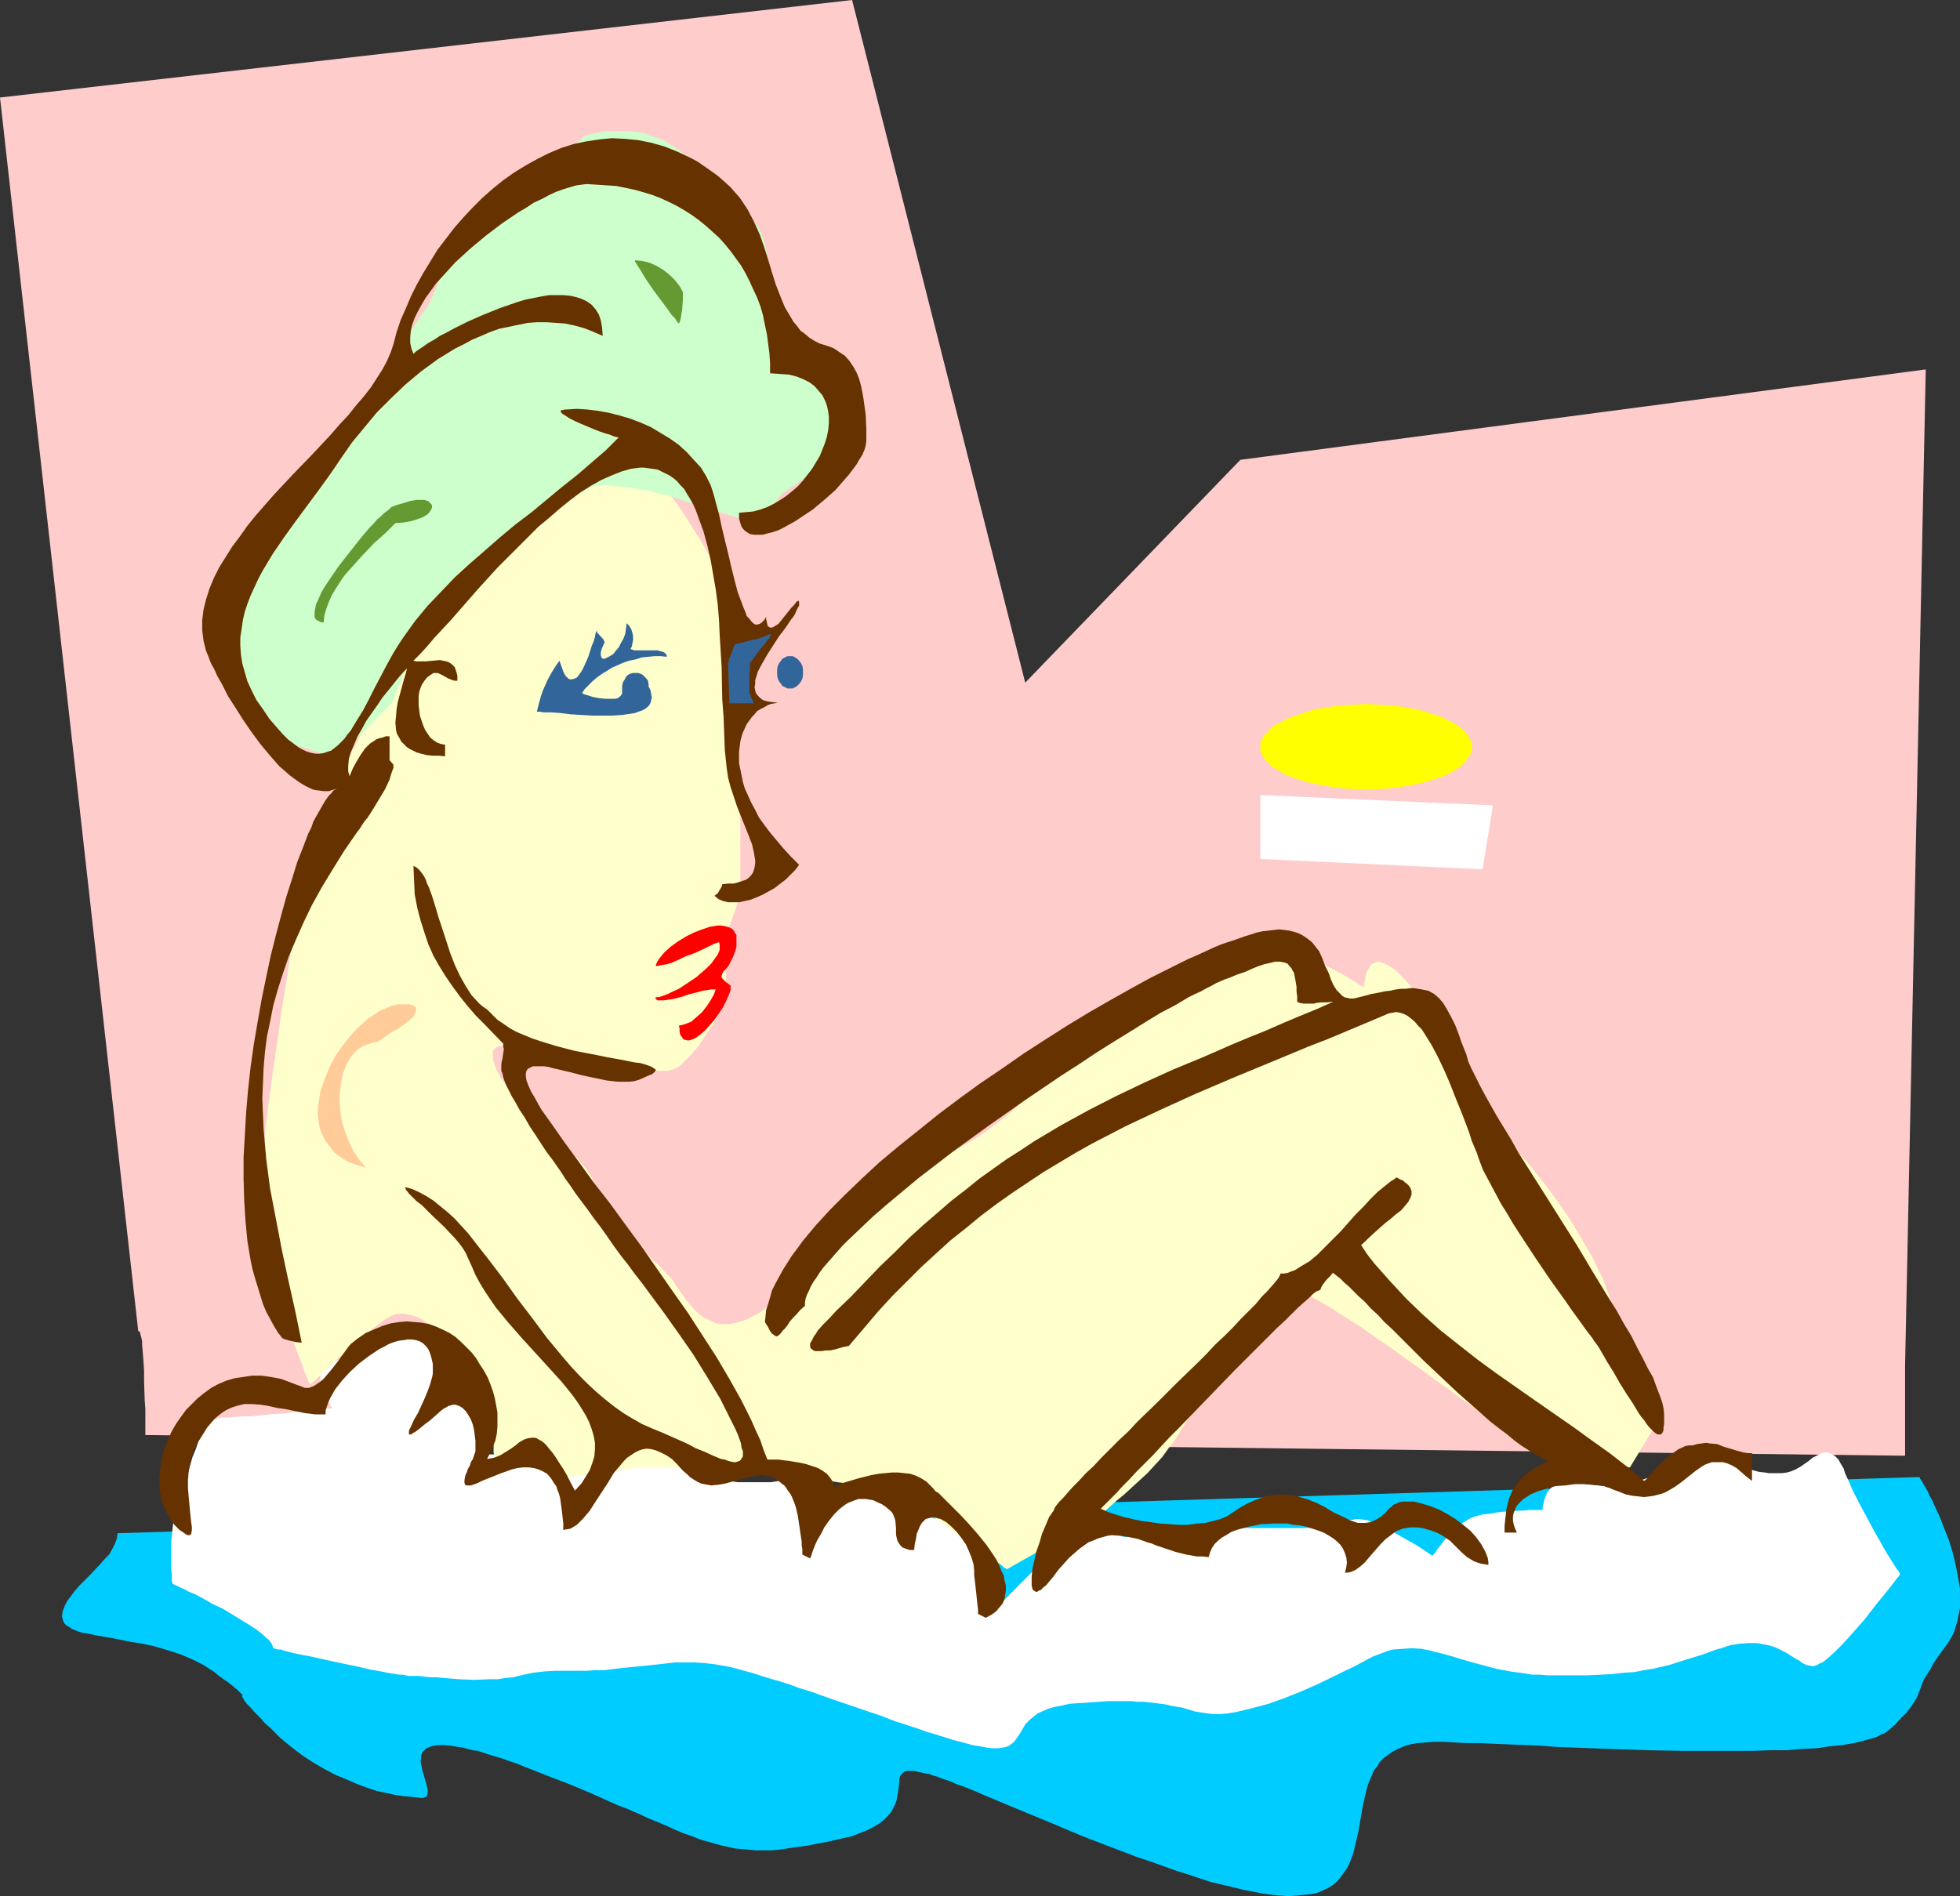
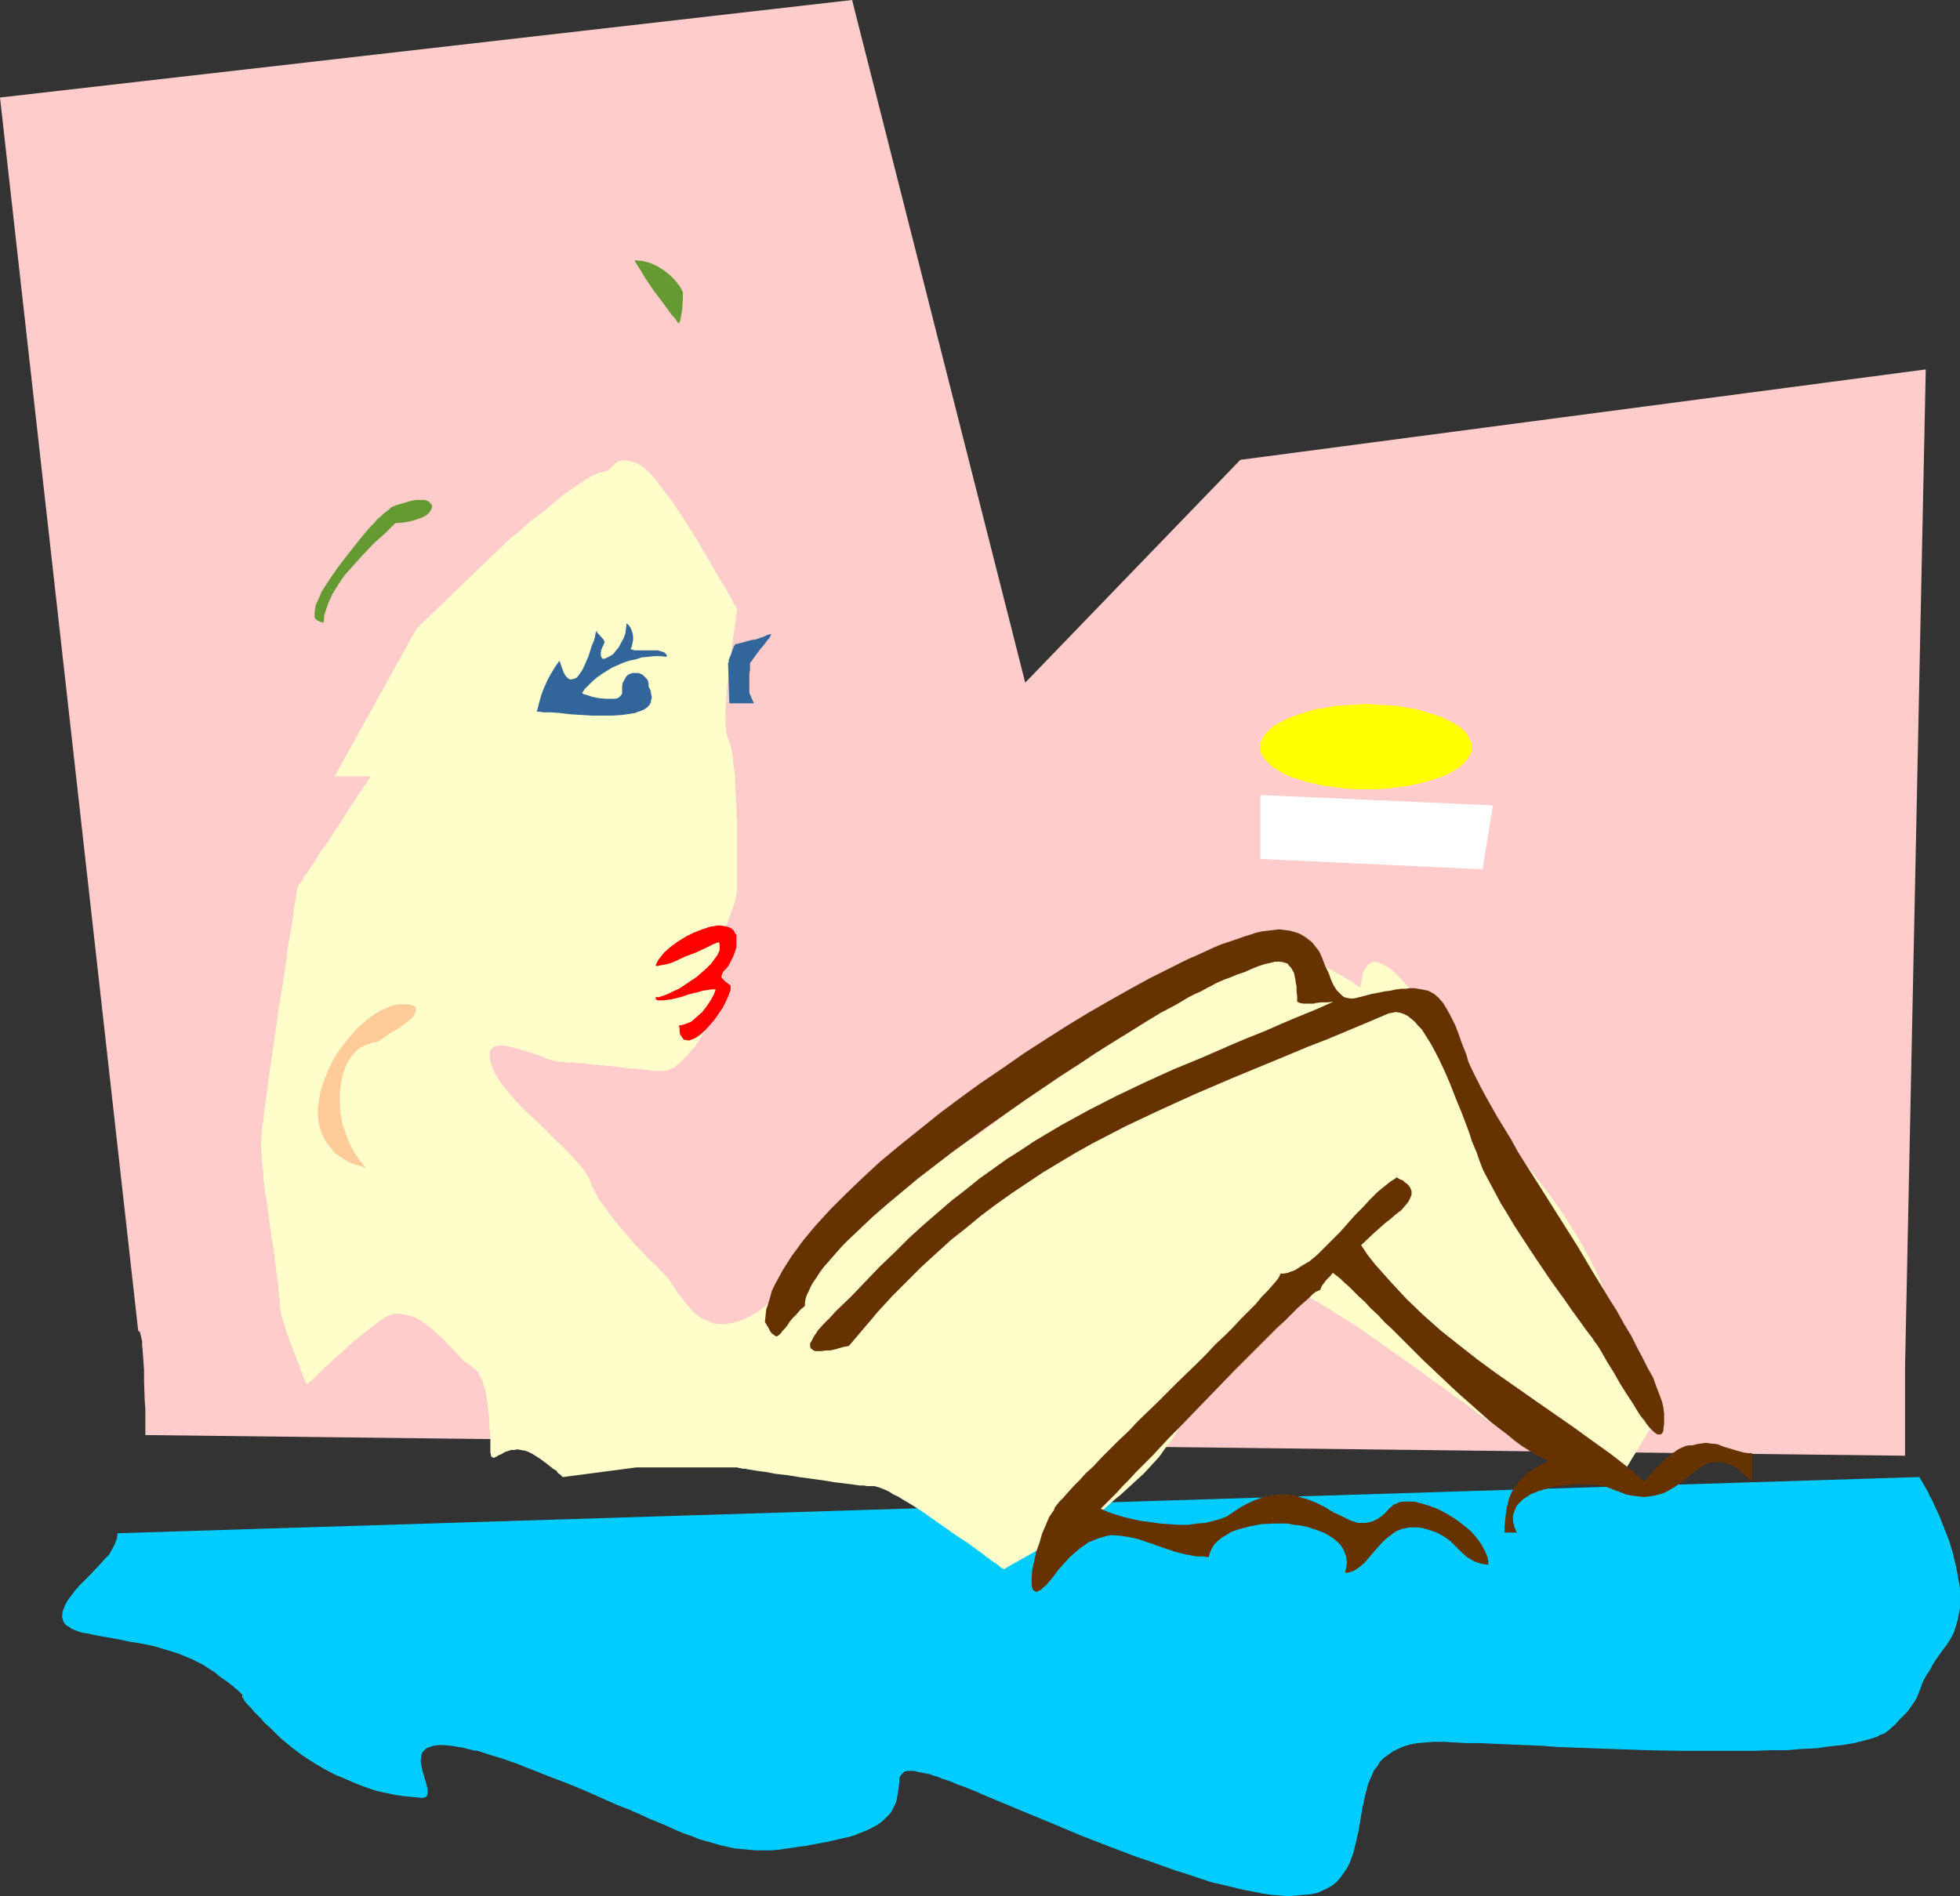
<svg xmlns="http://www.w3.org/2000/svg" xmlns:ns1="http://sodipodi.sourceforge.net/DTD/sodipodi-0.dtd" xmlns:ns2="http://www.inkscape.org/namespaces/inkscape" version="1.0" width="129.724mm" height="125.533mm" id="svg18" ns1:docname="Woman Bathing 1.wmf">
  <rect width="100%" height="100%" fill="#333333" stroke="none" />
  <ns1:namedview id="namedview18" pagecolor="#ffffff" bordercolor="#000000" borderopacity="0.25" ns2:showpageshadow="2" ns2:pageopacity="0.0" ns2:pagecheckerboard="0" ns2:deskcolor="#d1d1d1" ns2:document-units="mm" />
  <defs id="defs1">
    <pattern id="WMFhbasepattern" patternUnits="userSpaceOnUse" width="6" height="6" x="0" y="0" />
  </defs>
  <path style="fill:#ffcccc;fill-opacity:1;fill-rule:evenodd;stroke:none" d="M 34.582,333.056 0,24.401 213.15,0 l 43.309,170.81 53.813,-55.752 171.457,-22.624 -5.171,249.186 v 22.624 L 36.36,359.074 v -4.363 -2.101 l -0.162,-2.262 -0.162,-4.848 v -2.586 l -0.162,-2.424 -0.162,-2.101 -0.162,-1.939 v -0.808 l -0.162,-0.808 -0.162,-0.646 -0.162,-0.485 v -0.323 l -0.323,-0.323 v 0 z" id="path1" />
  <path style="fill:#00ccff;fill-opacity:1;fill-rule:evenodd;stroke:none" d="m 29.411,383.637 -0.162,1.293 -0.485,1.293 -0.646,1.293 -0.808,1.454 -1.131,1.131 -1.131,1.293 -2.586,2.747 -2.586,2.586 -1.131,1.293 -0.97,1.293 -0.97,1.293 -0.646,1.293 -0.485,1.293 -0.162,1.293 0.162,0.646 0.162,0.485 0.323,0.646 0.485,0.485 0.646,0.323 0.646,0.485 0.808,0.323 0.808,0.323 0.97,0.323 1.131,0.162 2.262,0.485 2.747,0.485 2.747,0.485 3.07,0.646 3.07,0.485 3.07,0.646 3.232,0.97 3.07,0.97 3.07,1.293 2.909,1.454 1.454,0.97 1.293,0.808 1.131,0.97 1.131,0.808 0.97,0.646 0.808,0.646 0.646,0.485 0.485,0.485 0.485,0.323 0.323,0.323 0.323,0.323 0.162,0.162 0.323,0.323 h 0.162 v 0.485 0.323 l 0.323,0.323 0.162,0.485 0.323,0.323 0.323,0.485 0.485,0.485 0.646,0.646 0.646,0.808 0.808,0.808 0.97,0.97 0.97,1.131 1.293,1.131 2.586,2.586 2.747,2.262 2.747,2.101 2.747,1.778 2.747,1.616 2.747,1.454 2.747,1.131 2.586,1.131 2.586,0.97 2.424,0.808 2.262,0.485 2.262,0.485 2.101,0.323 1.778,0.162 1.616,0.162 1.454,0.162 0.485,-0.162 0.485,-0.162 0.162,-0.323 0.162,-0.485 v -0.485 -0.485 l -0.323,-1.454 -0.485,-1.616 -0.485,-1.616 -0.323,-1.616 -0.162,-0.808 0.162,-0.808 v -0.646 l 0.323,-0.808 0.485,-0.485 0.485,-0.485 0.808,-0.323 0.97,-0.323 1.293,-0.162 h 1.293 l 1.778,0.162 1.939,0.323 1.131,0.162 1.131,0.323 1.293,0.323 1.293,0.162 1.454,0.485 1.454,0.485 1.616,0.485 1.616,0.485 1.778,0.646 1.939,0.646 1.939,0.808 2.101,0.808 4.04,1.616 3.878,1.454 3.555,1.454 3.394,1.454 3.232,1.454 2.909,1.293 2.909,1.131 2.586,1.131 2.424,1.131 2.424,0.97 2.262,0.97 2.101,0.97 1.939,0.808 1.939,0.646 1.939,0.808 1.778,0.485 3.394,0.97 3.555,0.808 3.555,0.323 1.778,0.162 h 1.778 2.101 l 1.939,-0.162 2.101,-0.323 2.262,-0.323 2.424,-0.323 2.424,-0.485 2.747,-0.485 2.747,-0.646 1.454,-0.323 1.454,-0.323 1.131,-0.323 1.131,-0.485 2.101,-0.808 1.616,-0.808 1.616,-0.97 1.131,-0.97 0.97,-0.97 0.808,-0.97 0.485,-0.97 0.485,-0.97 0.323,-0.97 0.162,-0.97 0.162,-0.97 0.162,-0.97 0.162,-1.454 v -0.808 l 0.162,-0.646 0.323,-0.485 0.323,-0.323 0.485,-0.485 0.646,-0.162 h 0.808 0.97 l 1.293,0.323 1.616,0.323 0.97,0.162 0.808,0.323 1.131,0.323 1.131,0.485 1.131,0.323 1.293,0.485 1.454,0.646 1.454,0.485 1.616,0.646 1.616,0.646 1.778,0.808 1.939,0.808 7.757,3.232 7.434,3.07 7.272,3.07 7.11,2.747 3.394,1.293 3.394,1.293 3.394,1.131 6.302,2.262 3.07,0.97 2.909,0.97 2.909,0.97 2.747,0.646 2.747,0.646 2.586,0.646 2.586,0.485 2.424,0.485 2.262,0.323 2.101,0.162 2.101,0.162 1.939,-0.162 1.778,-0.162 1.778,-0.162 1.616,-0.323 1.454,-0.646 1.293,-0.646 1.131,-0.646 1.131,-0.97 0.808,-0.97 0.808,-1.131 0.808,-1.131 0.646,-1.293 0.97,-2.586 0.646,-2.747 0.646,-2.747 0.485,-2.909 0.485,-2.909 0.646,-2.909 0.646,-2.586 0.485,-1.293 1.131,-2.586 0.808,-0.97 0.646,-1.131 0.97,-0.97 1.131,-0.808 1.131,-0.808 1.293,-0.646 1.454,-0.646 1.616,-0.485 1.778,-0.323 2.101,-0.162 2.101,-0.162 h 2.424 l 2.747,0.162 3.07,0.162 h 3.232 l 3.394,0.162 3.878,0.162 3.878,0.162 4.04,0.162 4.202,0.323 4.363,0.162 8.888,0.323 9.05,0.323 9.211,0.162 h 9.05 4.363 4.202 l 4.202,-0.162 h 4.04 l 3.717,-0.323 3.717,-0.162 3.232,-0.485 3.232,-0.323 2.909,-0.485 2.586,-0.646 2.262,-0.646 0.97,-0.323 0.808,-0.485 0.97,-0.323 0.646,-0.485 0.646,-0.485 0.485,-0.485 0.97,-0.808 0.808,-0.97 0.808,-0.808 0.646,-0.646 0.646,-0.646 0.485,-0.646 0.808,-1.131 0.646,-0.97 0.485,-0.808 0.646,-1.616 0.323,-0.808 0.323,-0.97 0.485,-1.131 0.646,-1.131 0.97,-1.454 0.485,-0.97 0.485,-0.808 0.646,-0.97 0.808,-1.131 0.808,-1.131 0.97,-1.293 0.808,-1.293 0.808,-1.454 0.485,-1.454 0.485,-1.616 0.323,-1.616 0.323,-1.616 v -1.616 -1.778 -1.616 l -0.323,-1.778 -0.646,-3.555 -0.808,-3.394 -0.97,-3.232 -1.293,-3.232 -1.131,-2.909 -1.293,-2.747 -0.485,-1.131 -0.646,-1.131 -0.485,-1.131 -0.485,-0.808 -0.485,-0.808 -0.323,-0.646 -0.323,-0.485 -0.323,-0.485 v -0.162 l -0.162,-0.162 z" id="path2" />
-   <path style="fill:#ffffff;fill-opacity:1;fill-rule:evenodd;stroke:none" d="m 68.357,412.401 -0.162,-0.485 -0.162,-0.485 -0.323,-0.485 -0.485,-0.646 -0.646,-0.485 -0.646,-0.646 -1.616,-1.293 -1.939,-1.293 -2.101,-1.293 -4.525,-2.747 -2.424,-1.131 -2.262,-1.293 -2.101,-1.131 -1.939,-0.808 -0.808,-0.485 -0.808,-0.323 -0.646,-0.323 -0.646,-0.323 -0.485,-0.162 -0.162,-0.162 -0.323,-0.162 v 0 -0.162 l -0.162,-0.485 v -0.646 -0.97 l -0.162,-1.131 v -1.131 -1.454 -1.454 -3.232 l 0.323,-2.909 0.162,-1.454 0.323,-1.293 0.323,-1.131 0.323,-0.97 0.485,-1.131 0.485,-1.293 0.323,-1.454 0.485,-1.778 0.485,-1.778 0.485,-1.939 1.131,-3.878 0.808,-1.939 0.646,-1.939 0.808,-1.616 0.808,-1.454 1.131,-1.293 0.97,-0.808 0.485,-0.323 0.646,-0.323 0.646,-0.162 h 0.646 1.293 l 1.778,-0.162 1.939,-0.162 h 2.101 l 4.525,-0.485 4.686,-0.323 2.101,-0.323 2.101,-0.162 1.939,-0.162 1.616,-0.162 1.454,-0.162 0.485,-0.162 h 0.485 0.485 l 0.162,-0.162 h 0.323 -0.162 l -0.162,-0.323 -0.323,-0.485 -0.323,-0.646 -0.485,-0.646 -0.485,-0.808 -0.646,-1.939 -0.323,-0.97 -0.162,-0.97 v -0.97 -0.97 l 0.485,-0.808 0.646,-0.808 0.646,-0.646 0.646,-0.162 0.646,-0.323 2.586,-0.97 2.747,-1.131 2.747,-1.131 2.424,-0.97 1.293,-0.646 0.97,-0.485 0.97,-0.323 0.808,-0.485 0.646,-0.323 0.323,-0.162 0.323,-0.162 h 0.162 0.323 0.485 0.646 l 0.646,0.162 0.808,0.162 1.616,0.485 0.97,0.323 0.808,0.485 0.808,0.485 0.646,0.808 0.646,0.646 0.485,0.97 0.162,1.131 0.162,1.131 0.162,1.293 0.162,1.131 0.485,0.808 0.646,0.808 0.646,0.646 0.808,0.646 0.808,0.485 0.808,0.323 1.778,0.485 0.646,0.162 0.808,0.162 h 0.485 0.485 0.323 v 0.162 l 0.162,0.162 0.162,0.162 0.162,0.323 0.323,0.97 0.485,1.131 0.323,1.454 0.485,1.454 0.162,1.778 0.162,1.778 v 6.787 h -3.07 7.595 1.293 1.131 l 2.101,-0.323 1.939,-0.323 1.616,-0.323 1.293,-0.485 0.97,-0.323 0.97,-0.485 0.808,-0.323 0.485,-0.323 0.485,-0.162 h 0.323 l 0.162,0.162 0.162,0.323 v 0.646 1.939 l 0.162,1.293 0.323,0.97 0.646,0.808 0.646,0.646 0.97,0.485 0.97,0.323 0.97,0.323 h 1.131 l 2.101,0.162 h 0.97 l 0.97,-0.162 h 0.646 l 0.646,-0.162 h 0.323 0.162 v -0.162 -0.162 l 0.162,-0.323 0.162,-0.485 0.485,-1.131 0.808,-1.293 0.97,-1.293 1.131,-0.97 0.646,-0.485 0.808,-0.323 0.808,-0.323 h 0.808 0.808 l 0.808,-0.162 1.454,-0.485 1.616,-0.485 1.616,-0.323 h 0.808 0.97 l 1.131,0.162 0.97,0.323 1.293,0.485 1.454,0.646 1.454,0.97 1.616,1.131 1.616,1.293 1.293,1.131 1.131,0.808 1.131,0.808 0.808,0.646 0.808,0.646 0.808,0.485 0.808,0.323 0.646,0.323 0.808,0.162 0.97,0.162 1.131,0.162 h 1.293 1.454 3.555 2.101 l 1.939,-0.323 1.616,-0.162 1.454,-0.485 1.293,-0.323 1.131,-0.485 0.97,-0.323 0.808,-0.485 0.646,-0.162 0.646,-0.323 h 0.323 l 0.485,0.162 0.162,0.323 0.162,0.646 0.162,0.808 v 1.131 1.293 l 0.162,0.808 0.162,0.646 0.162,0.485 0.323,0.323 0.323,0.323 h 0.323 l 0.485,-0.162 0.646,-0.162 0.646,-0.162 0.646,-0.323 0.97,-0.162 0.808,-0.323 0.97,-0.162 1.293,-0.162 h 1.131 2.424 2.101 l 1.778,0.323 1.454,0.323 1.454,0.485 1.454,0.808 0.808,0.646 0.646,0.485 0.808,0.808 0.808,0.808 0.97,0.646 1.293,0.646 1.454,0.485 1.454,0.162 1.778,0.323 1.616,0.162 3.555,0.162 1.778,0.162 1.454,0.162 1.616,0.162 1.293,0.485 0.97,0.485 0.808,0.646 0.485,1.131 0.162,0.485 v 0.646 l 0.162,2.586 0.323,2.747 0.323,2.747 0.485,2.586 0.162,1.131 0.162,0.97 0.162,0.97 0.323,0.808 v 0.646 l 0.162,0.485 0.162,0.323 v 0.162 l 15.998,-16.16 v -0.162 h 0.162 l 0.162,-0.323 0.485,-0.162 0.808,-0.808 1.293,-0.646 1.293,-0.646 0.808,-0.162 h 0.808 l 0.808,-0.162 0.808,0.162 0.808,0.162 0.97,0.323 0.808,0.485 0.646,0.323 1.293,0.646 1.131,0.323 0.97,0.323 1.131,0.162 h 1.454 l 0.808,0.162 h 3.232 l 2.586,-0.162 2.586,-0.323 2.424,-0.323 2.424,-0.323 2.262,-0.485 2.262,-0.323 1.939,-0.323 1.778,-0.162 h 18.422 1.939 1.778 l 1.616,-0.162 1.293,-0.162 1.293,-0.162 0.97,-0.162 0.97,-0.162 0.646,-0.323 1.454,-0.485 1.293,-0.323 1.293,-0.162 0.646,-0.162 h 0.808 l 0.97,0.162 1.131,0.162 1.293,0.485 1.454,0.646 1.454,0.646 1.616,0.808 3.07,1.778 1.454,0.808 1.454,0.808 1.293,0.808 0.97,0.646 0.97,0.646 0.646,0.485 0.485,0.162 0.162,0.162 v 0 0 l 0.162,-0.323 0.323,-0.323 0.323,-0.485 0.323,-0.485 0.485,-0.646 1.131,-1.454 1.454,-1.616 1.616,-1.454 1.616,-1.454 0.808,-0.485 0.808,-0.485 0.97,-0.485 1.131,-0.323 1.293,-0.323 1.454,-0.162 3.07,-0.485 3.07,-0.162 1.454,-0.162 h 1.293 l 1.293,-0.162 h 1.131 0.97 1.293 v -0.323 -0.485 l 0.162,-0.646 0.162,-0.646 0.162,-0.646 0.323,-0.808 0.323,-0.808 0.485,-0.646 0.646,-0.646 0.808,-0.646 0.808,-0.485 1.131,-0.323 1.131,-0.162 h 1.454 l 1.616,0.323 1.616,0.485 1.616,0.162 1.454,0.162 1.454,0.162 h 1.293 1.293 l 2.586,-0.485 2.262,-0.485 2.262,-0.646 2.424,-0.808 2.424,-0.808 1.293,-0.485 1.131,-0.646 1.939,-1.293 0.97,-0.646 0.97,-0.646 0.808,-0.646 0.97,-0.646 0.808,-0.485 0.808,-0.323 0.97,-0.323 0.97,-0.162 0.97,0.162 1.131,0.323 1.131,0.485 1.131,0.646 1.293,0.808 0.97,0.808 0.97,0.485 0.97,0.485 0.646,0.485 0.808,0.485 1.293,0.485 1.293,0.323 1.454,0.162 0.97,0.162 h 3.232 l 1.293,-0.162 1.131,-0.323 1.131,-0.485 1.131,-0.646 2.101,-1.454 0.97,-0.808 0.97,-0.485 0.97,-0.485 0.97,-0.323 h 0.808 l 0.97,0.323 0.808,0.485 0.485,0.485 0.485,0.485 0.323,0.646 0.485,0.808 0.485,0.808 0.323,1.131 0.97,2.101 0.97,2.262 2.262,4.363 2.262,4.202 1.131,2.101 1.131,1.939 0.97,1.778 0.97,1.616 0.808,1.293 0.808,1.293 0.646,0.97 0.485,0.646 0.162,0.323 0.162,0.162 v 0.162 0 0.162 l -0.162,0.162 -0.162,0.323 -0.323,0.323 -0.485,0.646 -0.485,0.646 -0.485,0.646 -0.646,0.808 -1.293,1.616 -1.616,1.939 -1.616,2.101 -1.778,2.262 -3.717,4.202 -1.778,1.939 -1.778,1.778 -1.616,1.454 -0.808,0.646 -0.646,0.485 -0.808,0.323 -0.485,0.323 -0.485,0.162 -0.485,0.162 -0.97,-0.162 -0.808,-0.162 -0.97,-0.485 -0.808,-0.646 -0.97,-0.485 -2.262,-1.454 -1.293,-0.646 -1.293,-0.646 -1.454,-0.485 -1.616,-0.323 -1.778,-0.323 h -1.939 l -2.101,0.162 -2.262,0.323 -1.131,0.323 -1.293,0.485 -1.293,0.323 -1.293,0.485 -2.262,0.808 -2.101,0.646 -2.101,0.646 -4.04,1.293 -4.202,0.97 -2.101,0.323 -2.424,0.485 -2.586,0.162 -2.747,0.323 -3.07,0.162 -3.394,0.162 h -1.778 -1.778 -4.202 -2.101 l -1.939,-0.162 h -1.939 l -1.939,-0.323 -3.555,-0.485 -3.394,-0.646 -3.07,-0.808 -3.07,-0.808 -2.747,-0.808 -2.586,-0.808 -2.424,-0.646 -2.586,-0.646 -2.262,-0.485 -2.424,-0.162 -2.424,0.162 -2.424,0.162 -1.131,0.323 -1.293,0.485 -1.293,0.485 -1.293,0.485 -2.424,1.293 -2.424,1.293 -2.424,1.131 -2.262,1.131 -4.363,2.101 -4.04,1.778 -4.04,1.616 -4.04,1.454 -4.202,1.131 -4.04,0.97 -2.101,0.323 -1.778,0.162 h -1.616 l -1.616,-0.162 -3.07,-0.485 -1.616,-0.485 -1.616,-0.485 -2.101,-0.323 -2.101,-0.485 -2.424,-0.323 -1.454,-0.162 -1.454,-0.162 h -1.616 l -1.616,-0.162 h -3.717 -2.101 l -2.262,0.162 -2.262,0.162 -2.586,0.162 -2.424,0.162 -2.101,0.485 -1.778,0.323 -1.616,0.485 -1.454,0.646 -1.131,0.485 -0.97,0.808 -0.808,0.646 -0.646,0.646 -0.646,0.646 -0.808,1.454 -0.808,1.293 -0.808,1.131 -0.485,0.646 -0.485,0.323 -0.646,0.485 -0.808,0.323 -0.808,0.162 -1.131,0.162 h -1.293 l -1.454,-0.162 -1.778,-0.323 -1.939,-0.323 -1.131,-0.323 -2.424,-0.646 -1.293,-0.323 -1.454,-0.485 -1.616,-0.485 -1.454,-0.485 -1.778,-0.485 -1.778,-0.646 -1.939,-0.646 -1.939,-0.646 -2.101,-0.646 -4.202,-1.616 -3.878,-1.293 -3.717,-1.293 -3.394,-1.131 -3.232,-1.131 -3.07,-1.131 -2.747,-0.808 -2.586,-0.97 -2.586,-0.808 -2.262,-0.646 -2.101,-0.646 -1.939,-0.646 -1.778,-0.485 -1.778,-0.485 -1.778,-0.485 -1.454,-0.323 -2.909,-0.485 -2.586,-0.323 -2.586,-0.162 h -2.424 -2.424 l -2.747,0.323 -2.909,0.323 -1.616,0.162 -1.616,0.162 -1.616,0.162 -1.616,0.162 -1.616,0.162 -1.293,0.162 -2.586,0.323 h -2.424 l -2.101,0.162 h -1.778 -1.778 -4.363 l -2.747,0.162 -1.293,0.162 -1.454,0.162 -1.454,0.323 -1.616,0.323 -1.778,0.485 -1.939,0.162 -1.939,0.323 h -1.939 l -4.04,0.162 -3.878,-0.162 -3.878,-0.323 -1.616,-0.162 h -1.616 l -1.454,-0.162 -1.293,-0.162 h -1.293 -0.97 -0.485 l -0.646,-0.162 -0.646,-0.162 h -0.97 l -0.97,-0.162 -1.131,-0.162 -2.424,-0.485 -2.747,-0.485 -2.747,-0.646 -6.141,-1.293 -2.909,-0.646 -2.909,-0.646 -2.586,-0.485 -2.262,-0.485 -1.131,-0.323 -0.808,-0.162 -0.808,-0.323 h -0.808 l -0.485,-0.162 -0.485,-0.162 z" id="path3" />
-   <path style="fill:#ffffcc;fill-opacity:1;fill-rule:evenodd;stroke:none" d="m 125.725,136.551 v 0 l 0.162,-0.162 0.323,-0.162 0.323,-0.485 0.485,-0.323 0.485,-0.485 0.646,-0.646 0.808,-0.485 1.616,-1.454 1.778,-1.616 2.101,-1.616 2.101,-1.616 4.202,-3.555 2.101,-1.454 2.101,-1.454 1.778,-1.131 0.808,-0.485 0.808,-0.485 0.808,-0.323 0.646,-0.323 h 0.485 l 0.485,-0.162 h 0.808 l 0.646,-0.162 0.485,-0.162 0.485,-0.323 0.646,-0.646 0.646,-0.646 0.808,-0.646 0.485,-0.162 0.485,-0.162 h 0.646 0.808 l 1.131,0.323 1.131,0.323 0.646,0.323 0.808,0.485 0.808,0.646 0.808,0.808 0.97,0.97 0.808,0.97 0.97,1.293 0.97,1.293 2.101,2.747 2.101,3.07 4.202,6.626 1.939,3.394 1.939,3.232 1.616,2.909 0.808,1.293 0.808,1.293 0.646,1.131 0.646,1.131 0.485,0.808 0.323,0.808 0.485,0.646 0.162,0.485 0.162,0.323 v 0 0.162 0.162 l -0.162,0.485 v 0.485 l -0.162,0.646 v 0.808 l -0.162,0.808 -0.162,0.97 -0.323,2.101 -0.323,2.586 -0.323,2.586 -0.323,2.747 -0.646,5.656 -0.162,2.747 -0.162,2.424 v 2.262 1.131 l 0.162,0.97 v 0.808 l 0.162,0.646 0.162,0.646 0.162,0.485 0.162,0.485 0.323,0.646 0.323,1.293 0.323,1.778 0.162,1.778 0.323,2.101 0.162,2.101 0.162,4.363 0.162,2.101 v 2.101 l 0.162,1.778 v 1.616 1.454 1.939 11.474 0.97 l -0.162,0.97 -0.485,2.101 -0.808,2.262 -0.808,2.262 -0.808,2.101 -0.485,0.97 -0.323,0.646 -0.323,0.646 -0.162,0.485 -0.162,0.323 v 0.162 0 0.485 l 0.162,0.646 0.162,0.646 0.162,0.97 0.162,1.131 0.162,2.424 0.162,2.586 v 2.747 l -0.162,1.293 -0.162,1.131 -0.323,1.131 -0.323,0.808 -0.485,1.131 -0.646,0.97 -0.646,1.293 -0.646,1.293 -1.778,2.586 -1.778,2.747 -2.101,2.424 -0.97,0.97 -0.97,0.97 -0.97,0.808 -0.97,0.485 -0.97,0.323 -0.808,0.162 h -0.97 -1.293 l -1.454,-0.162 -1.454,-0.162 -1.778,-0.162 -1.939,-0.162 -3.717,-0.485 -3.878,-0.323 -1.939,-0.162 -1.616,-0.323 h -1.616 l -1.454,-0.162 h -1.293 l -0.97,-0.162 h -0.97 l -1.293,-0.323 -1.293,-0.323 -1.454,-0.646 -3.394,-1.131 -3.232,-0.97 -1.454,-0.323 -1.616,-0.323 h -1.131 l -1.131,0.162 -0.323,0.162 -0.323,0.323 -0.323,0.323 -0.323,0.485 v 0.485 0.646 0.646 l 0.162,0.808 0.323,0.808 0.323,0.97 0.485,0.97 0.485,0.97 1.293,1.939 1.616,1.939 1.778,2.101 1.939,2.101 4.363,4.04 4.04,4.04 2.101,1.939 1.778,1.939 1.616,1.778 1.293,1.616 0.485,0.808 0.485,0.646 0.323,0.646 0.323,0.808 0.485,1.293 0.808,1.454 0.808,1.616 1.131,1.454 1.131,1.616 1.293,1.778 2.747,3.232 2.747,3.232 1.454,1.454 1.293,1.454 1.293,1.293 1.293,1.131 0.97,1.131 0.97,0.97 0.808,0.808 0.808,1.131 1.616,2.424 1.778,2.424 0.97,1.131 1.131,1.293 1.131,0.97 1.131,0.808 1.454,0.646 1.454,0.646 1.454,0.162 h 1.778 l 0.97,-0.162 0.808,-0.162 1.131,-0.323 0.97,-0.323 1.131,-0.485 1.131,-0.646 1.293,-0.646 1.131,-0.808 1.293,-0.97 1.131,-1.131 2.586,-2.101 2.586,-2.424 2.586,-2.586 2.586,-2.747 2.424,-2.747 2.262,-2.586 2.101,-2.586 1.939,-2.424 0.808,-0.97 0.808,-1.131 0.646,-0.808 0.808,-0.808 0.485,-0.808 0.485,-0.646 0.323,-0.485 0.162,-0.323 0.323,-0.162 v -0.162 0 l 0.323,-0.162 0.323,-0.162 0.485,-0.162 0.646,-0.323 0.808,-0.323 0.97,-0.485 0.97,-0.485 0.97,-0.485 1.131,-0.646 2.586,-1.293 2.747,-1.454 2.909,-1.454 3.07,-1.778 3.07,-1.778 3.07,-1.778 3.07,-1.778 2.747,-1.939 2.586,-1.939 2.262,-1.778 0.97,-0.808 0.97,-0.97 1.778,-1.778 1.939,-1.939 2.101,-2.101 2.101,-2.262 4.525,-4.686 4.686,-4.686 2.424,-2.262 2.262,-2.101 2.424,-1.939 2.262,-1.778 2.101,-1.616 2.101,-1.293 1.939,-0.97 0.97,-0.323 0.808,-0.162 1.616,-0.485 1.616,-0.646 3.07,-1.293 2.747,-1.454 3.07,-1.616 1.454,-0.646 1.616,-0.808 1.778,-0.646 1.778,-0.485 1.939,-0.485 2.101,-0.323 2.262,-0.323 h 2.586 2.424 l 2.586,0.323 2.262,0.485 2.424,0.646 2.101,0.646 2.101,0.808 1.939,0.808 1.939,0.97 1.454,0.808 1.454,0.808 1.293,0.808 1.131,0.646 0.808,0.646 0.646,0.323 0.485,0.323 v 0.162 -0.646 l 0.162,-0.808 0.162,-0.808 0.162,-0.97 0.323,-0.97 0.485,-0.808 0.485,-0.808 0.808,-0.485 0.323,-0.162 0.485,-0.162 1.131,0.162 0.646,0.323 0.646,0.323 0.808,0.485 0.808,0.485 0.97,0.808 0.97,0.97 0.97,0.97 1.131,1.293 1.131,1.454 1.293,1.616 1.131,1.778 1.293,1.616 2.101,3.232 1.939,2.909 1.616,2.747 1.454,2.747 1.293,2.424 1.131,2.424 1.131,2.101 1.131,2.101 0.97,2.101 2.101,3.717 1.293,1.939 1.293,1.778 1.454,1.616 1.616,1.778 1.778,1.778 1.778,1.939 1.778,2.101 1.778,2.262 1.778,2.262 1.778,2.424 3.555,5.01 3.232,5.333 1.616,2.747 1.454,2.586 1.293,2.747 1.293,2.586 0.97,2.747 0.97,2.586 1.778,5.333 2.101,5.171 1.778,5.171 0.97,2.424 0.97,2.262 0.808,2.101 0.808,1.778 0.646,1.778 0.646,1.293 0.485,1.131 0.162,0.485 0.162,0.485 0.162,0.323 v 0.162 l 0.162,0.162 v 0 l -6.949,11.474 v 0 h -0.323 l -0.323,-0.162 h -0.485 l -0.646,-0.162 h -0.646 l -0.808,-0.323 -0.808,-0.162 -2.101,-0.323 -2.262,-0.646 -2.586,-0.646 -2.747,-0.646 -2.747,-0.808 -2.909,-0.808 -2.909,-0.97 -2.909,-0.97 -2.586,-1.131 -2.424,-1.131 -2.262,-1.293 -0.97,-0.646 -0.808,-0.646 -0.97,-0.646 -1.131,-0.808 -1.293,-0.808 -1.293,-1.131 -1.293,-0.97 -1.616,-1.131 -1.616,-1.131 -1.616,-1.293 -3.717,-2.586 -3.717,-2.747 -7.757,-5.494 -3.717,-2.586 -3.717,-2.586 -3.555,-2.262 -1.616,-0.97 -1.616,-1.131 -1.454,-0.808 -1.293,-0.808 -1.293,-0.646 -0.97,-0.646 -0.97,-0.485 -0.97,-0.323 -0.646,-0.323 h -0.485 -0.485 l -0.485,0.323 -0.646,0.323 -0.646,0.485 -0.808,0.485 -0.808,0.646 -0.808,0.808 -0.97,0.808 -0.97,0.97 -0.97,0.97 -1.939,2.262 -2.262,2.424 -2.262,2.586 -4.525,5.656 -4.363,5.656 -1.939,2.747 -1.939,2.747 -1.616,2.586 -1.454,2.262 -1.293,2.101 -1.616,2.101 -1.616,2.262 -3.717,4.04 -1.939,1.778 -1.939,1.778 -1.939,1.778 -1.778,1.454 -1.616,1.454 -1.454,1.293 -1.293,0.97 -1.131,0.808 -0.808,0.646 -0.485,0.323 -0.162,0.162 h -0.162 l -20.523,11.635 v -0.162 l -0.323,-0.162 -0.323,-0.162 -0.485,-0.485 -0.646,-0.485 -0.808,-0.485 -0.808,-0.646 -0.97,-0.646 -0.97,-0.808 -1.131,-0.808 -2.424,-1.778 -2.747,-1.778 -2.747,-1.939 -5.494,-3.878 -2.747,-1.778 -2.424,-1.454 -1.293,-0.808 -1.131,-0.485 -0.97,-0.646 -0.97,-0.485 -0.808,-0.323 -0.808,-0.323 -0.646,-0.162 -0.485,-0.162 h -0.485 -0.646 -0.646 l -0.97,-0.162 h -0.97 l -1.131,-0.162 -2.424,-0.323 -2.747,-0.323 -2.909,-0.485 -5.979,-0.808 -2.909,-0.485 -2.909,-0.323 -2.586,-0.485 -2.424,-0.323 -0.97,-0.162 -0.97,-0.162 -0.808,-0.162 h -0.646 l -0.485,-0.162 h -0.485 l -0.162,-0.162 h -0.162 -25.21 l -18.422,2.424 v 0 l -0.323,-0.323 -0.323,-0.323 -0.485,-0.323 -0.485,-0.646 -0.808,-0.485 -1.616,-1.293 -1.778,-1.293 -1.778,-1.131 -0.97,-0.485 -0.97,-0.323 -0.97,-0.162 -0.808,-0.162 -0.808,0.162 h -0.808 l -1.454,0.485 -1.131,0.646 -0.485,0.162 -0.485,0.323 -0.323,0.162 -0.323,0.162 h -0.323 l -0.162,-0.162 -0.323,-0.162 v -0.323 l -0.162,-0.646 v -0.808 -0.97 -1.131 -1.293 l -0.162,-1.454 -0.162,-3.07 -0.323,-3.232 -0.485,-3.232 -0.485,-1.454 -0.323,-1.293 -0.646,-1.131 -0.485,-1.131 -0.808,-0.808 -0.808,-0.485 -0.808,-0.646 -1.131,-0.808 -1.131,-1.131 -1.131,-1.293 -1.293,-1.293 -0.646,-0.646 -0.646,-0.808 -2.909,-2.586 -1.616,-1.293 -1.616,-1.131 -1.454,-0.808 -1.778,-0.485 -1.616,-0.323 h -0.808 -0.97 l -0.808,0.323 -0.808,0.323 -0.808,0.485 -0.808,0.485 -3.555,2.747 -3.394,2.747 -2.909,2.747 -1.616,1.293 -1.293,1.293 -1.293,1.131 -0.97,0.97 -0.97,0.97 -0.808,0.808 -0.808,0.646 -0.485,0.485 -0.162,0.162 -0.162,0.162 v 0 -0.162 l -0.162,-0.162 -0.162,-0.323 -0.323,-0.808 -0.485,-1.131 -0.485,-1.293 -0.485,-1.454 -0.646,-1.616 -0.646,-1.616 -1.293,-3.555 -0.646,-1.778 -0.485,-1.778 -0.485,-1.454 -0.323,-1.454 -0.162,-1.293 v -0.97 -0.485 l -0.162,-0.646 v -0.646 l -0.162,-0.97 v -0.97 l -0.162,-0.97 -0.323,-2.424 -0.323,-2.586 -0.323,-2.909 -0.485,-2.909 -0.485,-3.07 -0.808,-6.302 -0.485,-2.909 -0.323,-2.909 -0.162,-2.586 -0.323,-2.424 v -0.97 l -0.162,-0.97 v -0.808 -0.646 -0.808 l 0.162,-1.131 v -1.293 l 0.162,-1.454 0.323,-1.778 0.162,-2.101 0.323,-2.101 0.323,-2.424 0.323,-2.424 0.323,-2.586 0.808,-5.333 1.616,-11.474 0.97,-5.656 0.808,-5.494 0.323,-2.586 0.323,-2.424 0.485,-2.262 0.323,-2.101 0.323,-2.101 0.162,-1.778 0.323,-1.454 0.162,-1.293 0.162,-1.131 0.162,-0.808 0.162,-0.485 v -0.162 0 l 0.162,-0.323 0.162,-0.323 0.485,-0.485 0.323,-0.646 0.485,-0.808 0.646,-0.808 0.646,-0.97 1.293,-1.939 1.454,-2.424 1.778,-2.424 3.394,-5.171 1.616,-2.586 1.616,-2.424 1.293,-2.101 0.646,-0.808 0.646,-0.97 0.485,-0.646 0.323,-0.646 0.323,-0.485 0.323,-0.485 0.162,-0.162 v 0 h -0.808 -0.646 -6.302 -0.485 -0.808 l 20.523,-37.006 z" id="path4" />
-   <path style="fill:#ccffcc;fill-opacity:1;fill-rule:evenodd;stroke:none" d="m 84.355,189.718 -18.422,-5.818 -9.05,-18.422 v -16.16 -0.485 l 0.162,-0.646 0.162,-0.646 0.323,-0.808 0.323,-0.808 0.485,-0.97 1.131,-1.939 1.131,-2.101 1.293,-2.424 3.07,-4.686 1.454,-2.424 1.454,-2.101 1.293,-2.101 1.293,-1.778 0.485,-0.808 0.485,-0.808 0.485,-0.646 0.323,-0.485 0.323,-0.485 0.162,-0.323 0.162,-0.162 v 0 l 20.523,-20.846 v -0.485 l 0.162,-0.323 v -0.485 l 0.162,-0.485 0.162,-0.646 0.162,-0.808 0.162,-0.808 0.323,-0.808 0.485,-0.97 0.485,-0.97 0.485,-1.131 0.485,-1.131 0.808,-1.131 0.808,-1.293 1.616,-2.586 1.778,-2.262 3.232,-4.525 1.454,-2.101 1.293,-2.262 1.131,-2.262 0.97,-2.586 0.485,-1.293 0.646,-1.454 0.808,-1.616 0.808,-1.778 2.101,-3.394 2.262,-3.394 1.293,-1.616 1.131,-1.454 1.293,-1.293 1.131,-1.131 1.131,-0.97 0.97,-0.646 1.131,-0.485 0.97,-0.162 h 0.323 l 0.646,-0.162 0.485,-0.323 0.646,-0.162 1.454,-0.808 1.454,-1.131 1.778,-1.131 1.616,-1.454 3.555,-2.909 1.616,-1.454 1.616,-1.454 1.454,-1.454 1.293,-1.131 0.97,-1.131 0.646,-0.323 0.323,-0.485 0.485,-0.485 h 0.162 v -0.162 0 h 0.162 l 0.323,-0.162 h 0.323 l 0.97,-0.323 1.293,-0.162 1.454,-0.323 1.778,-0.162 h 1.939 2.101 l 2.101,0.162 2.262,0.323 2.262,0.808 2.424,0.808 2.101,1.293 1.131,0.646 1.131,0.808 0.97,0.97 0.97,0.97 0.97,1.293 0.808,1.131 0.97,1.293 0.808,1.131 0.808,0.97 0.808,0.97 1.616,1.616 1.454,1.293 1.454,0.97 1.454,0.97 1.131,0.646 1.293,0.808 1.131,0.808 1.131,0.808 0.808,1.131 0.97,1.131 0.808,1.616 0.323,0.808 0.323,1.131 0.323,0.97 0.323,1.293 0.162,1.293 0.323,1.454 0.162,1.454 0.162,1.293 0.162,1.293 v 1.131 l 0.162,0.97 v 0.97 l 0.162,1.616 v 1.293 1.131 l 0.162,0.97 0.162,0.808 0.323,0.646 0.323,0.808 0.646,0.646 0.808,0.808 1.131,0.97 0.485,0.485 0.808,0.646 0.646,0.485 0.97,0.808 0.808,0.646 1.131,0.808 0.97,0.808 0.97,0.808 1.939,1.293 1.616,1.131 1.293,0.808 1.293,0.808 1.131,0.646 0.808,0.646 0.808,0.646 0.485,0.646 0.485,0.808 0.323,0.808 v 1.293 1.293 0.808 l -0.162,0.808 -0.162,0.97 -0.162,1.131 -0.162,1.131 -0.162,1.293 -0.162,1.293 -0.323,1.131 -0.808,2.101 -0.97,2.101 -1.131,1.778 -1.293,1.616 -1.454,1.293 -1.454,1.293 -1.454,1.131 -1.616,1.131 -1.454,0.808 -1.293,0.97 -1.293,0.808 -1.131,0.808 -1.131,0.808 -0.808,0.808 -0.485,0.808 -0.485,0.808 -0.485,0.808 -0.808,0.485 -0.646,0.485 -1.454,0.97 -1.616,0.485 -1.454,0.323 -0.646,0.162 h -0.485 l -0.485,0.162 h -0.646 l -18.261,-5.818 h -0.162 l -0.485,-0.162 -0.646,-0.162 -0.97,-0.162 -1.131,-0.323 -1.293,-0.323 -2.747,-0.485 -3.07,-0.485 -3.07,-0.323 -1.454,-0.162 h -1.293 l -1.131,0.162 -0.97,0.162 -0.485,0.162 -0.646,0.323 -0.808,0.485 -0.808,0.485 -1.131,0.646 -0.97,0.808 -1.293,0.808 -1.293,0.97 -1.293,0.97 -1.454,1.131 -2.909,2.262 -3.232,2.586 -3.232,2.586 -6.302,5.333 -2.909,2.586 -2.747,2.424 -1.293,0.97 -1.293,1.131 -1.131,0.97 -0.97,0.808 -0.808,0.97 -0.808,0.646 -0.646,0.646 -0.485,0.485 -0.97,0.97 -0.97,1.293 -0.808,1.454 -0.97,1.778 -0.97,1.778 -0.97,1.939 -1.939,3.878 -0.646,1.939 -0.808,1.939 -0.808,1.616 -0.485,1.454 -0.485,1.293 -0.162,0.485 -0.162,0.323 -0.323,0.646 v 0.162 0 z" id="path5" />
-   <path style="fill:#663200;fill-opacity:1;fill-rule:evenodd;stroke:none" d="m 150.773,84.032 -0.162,-2.101 -0.323,-1.778 -0.485,-1.454 -0.808,-1.293 -0.97,-1.131 -1.131,-0.808 -1.293,-0.646 -1.454,-0.485 -1.454,-0.323 -1.778,-0.162 h -1.616 -1.939 l -1.939,0.323 -4.04,0.808 -2.101,0.646 -4.202,1.454 -4.04,1.616 -4.04,1.778 -3.555,1.778 -1.778,0.97 -1.616,0.808 -1.454,0.97 -1.454,0.808 -1.131,0.808 -0.97,0.646 -0.97,0.646 -0.646,0.646 -0.485,-1.293 -0.323,-1.454 v -1.454 l 0.162,-1.616 0.323,-1.454 0.646,-1.778 0.808,-1.616 0.97,-1.778 0.97,-1.616 1.293,-1.778 1.293,-1.778 1.616,-1.778 1.616,-1.778 1.616,-1.778 3.717,-3.394 3.878,-3.232 4.04,-3.07 4.04,-2.747 1.939,-1.131 1.939,-1.293 2.101,-0.97 1.778,-0.97 1.778,-0.808 1.778,-0.646 1.616,-0.485 1.616,-0.485 1.293,-0.162 1.293,-0.162 2.586,0.162 2.424,0.162 2.424,0.162 2.424,0.485 2.262,0.485 2.262,0.646 2.101,0.646 2.101,0.808 2.101,0.97 1.939,0.97 1.939,1.131 1.778,1.131 1.778,1.293 1.778,1.454 1.616,1.454 1.616,1.454 1.454,1.616 1.454,1.778 1.293,1.778 1.293,1.778 1.131,1.939 0.97,1.939 0.97,2.101 0.97,2.101 0.808,2.101 0.646,2.262 0.485,2.424 0.485,2.262 0.323,2.424 0.323,2.424 0.162,2.424 v 2.586 l 2.424,0.162 2.262,0.162 1.939,0.485 1.616,0.646 1.616,0.808 1.293,0.97 0.97,1.131 0.97,1.131 0.646,1.293 0.485,1.293 0.323,1.454 0.162,1.454 v 1.616 l -0.162,1.616 -0.323,1.616 -0.485,1.616 -0.646,1.616 -0.646,1.616 -0.97,1.616 -0.97,1.616 -1.131,1.454 -1.131,1.454 -1.293,1.454 -1.293,1.131 -1.616,1.293 -1.454,0.97 -1.616,0.97 -1.616,0.808 -1.778,0.646 -1.778,0.485 -1.778,0.162 -1.778,0.162 v 1.454 l 0.323,1.131 0.323,0.97 0.646,0.808 0.646,0.485 0.808,0.485 0.97,0.162 h 0.97 1.293 l 1.131,-0.323 1.293,-0.323 1.454,-0.485 1.293,-0.646 1.454,-0.808 1.454,-0.808 1.454,-0.97 2.909,-1.939 2.909,-2.424 2.747,-2.424 2.262,-2.586 1.131,-1.293 0.97,-1.293 0.97,-1.293 0.646,-1.131 0.808,-1.293 0.485,-1.131 0.323,-1.131 0.162,-1.131 v -3.232 l -0.162,-3.394 -0.485,-3.555 -0.323,-1.939 -0.323,-1.616 -0.485,-1.778 -0.646,-1.616 -0.808,-1.454 -0.97,-1.454 -1.131,-1.293 -1.454,-0.97 -1.454,-0.97 -1.778,-0.646 -1.616,-0.485 -1.293,-0.646 -1.293,-0.808 -1.131,-0.97 -1.131,-0.808 -0.808,-1.131 -0.97,-1.131 -0.646,-1.131 -1.454,-2.424 -1.131,-2.747 -1.131,-2.909 -0.97,-3.07 -0.97,-3.232 -0.97,-3.07 -1.131,-3.232 -1.454,-3.232 -1.616,-3.07 -0.97,-1.454 -0.97,-1.454 -1.293,-1.454 -1.131,-1.293 -1.454,-1.293 -1.454,-1.293 -1.778,-1.293 -1.616,-1.131 -1.616,-1.131 -1.778,-0.97 -3.394,-1.616 -3.232,-1.293 -3.394,-0.97 -3.232,-0.646 -3.394,-0.323 -3.232,-0.162 -3.232,0.323 -3.232,0.485 -3.07,0.646 -3.07,0.97 -3.07,1.293 -2.909,1.454 -2.909,1.616 -2.909,1.778 -2.747,1.939 -2.586,2.101 -2.586,2.262 -2.424,2.424 -2.424,2.586 -2.262,2.586 -2.101,2.747 -2.101,2.747 -1.778,2.909 -1.778,2.909 -1.616,2.909 -1.454,2.909 -1.293,3.07 -1.293,2.909 -0.97,2.909 -0.808,3.07 -0.646,1.939 -0.97,2.262 -1.131,2.101 -1.454,2.262 -1.454,2.262 -1.778,2.262 -1.939,2.262 -1.939,2.424 -2.262,2.424 -2.101,2.424 -4.686,5.01 -4.848,5.01 -4.686,5.01 -4.525,5.171 -2.101,2.586 -1.939,2.747 -1.939,2.586 -1.616,2.586 -1.616,2.586 -1.293,2.586 -1.131,2.747 -0.808,2.586 -0.646,2.586 -0.323,2.586 v 2.586 l 0.323,2.586 0.646,2.586 0.485,1.131 0.485,1.293 0.323,0.808 0.485,0.808 0.485,0.97 0.485,1.131 0.646,1.131 0.646,1.131 1.454,2.909 1.778,2.747 1.939,3.07 2.101,3.07 2.262,3.07 2.424,2.909 2.262,2.586 1.293,1.131 1.293,1.131 1.293,0.97 1.131,0.808 1.293,0.808 1.293,0.646 1.131,0.485 1.293,0.162 1.131,0.162 h 1.293 l 0.97,-0.323 1.293,-0.323 -0.485,0.162 -0.646,0.323 -0.485,0.646 -0.646,0.646 -0.485,0.646 -0.646,0.97 -0.646,1.131 -0.646,1.131 -0.646,1.131 -0.808,1.454 -0.485,1.454 -0.808,1.616 -1.293,3.394 -1.454,3.717 -1.293,4.202 -1.454,4.525 -1.293,4.686 -1.293,4.848 -1.293,5.171 -1.131,5.333 -1.131,5.494 -0.97,5.494 -0.97,5.656 -0.808,5.656 -0.646,5.818 -0.485,5.656 -0.323,5.656 -0.323,5.656 v 5.494 l 0.162,5.333 0.323,5.171 0.485,5.01 0.808,4.848 0.485,2.262 0.646,2.262 0.646,2.101 0.646,2.101 0.646,2.101 0.808,1.939 0.97,1.778 0.97,1.778 0.97,1.616 1.131,1.454 0.323,0.162 0.485,0.162 1.131,0.323 1.454,0.323 1.454,0.162 -1.616,-7.918 -1.778,-7.918 -1.616,-7.595 -1.454,-7.595 -1.454,-7.595 -0.97,-7.434 -0.323,-3.717 -0.323,-3.717 -0.162,-3.717 -0.162,-3.878 0.162,-3.717 0.162,-3.878 0.323,-3.878 0.485,-3.878 0.808,-3.878 0.808,-4.04 1.131,-4.04 1.293,-4.04 1.454,-4.202 1.778,-4.202 1.939,-4.363 2.101,-4.363 2.424,-4.363 2.747,-4.525 2.909,-4.686 3.232,-4.686 0.646,-0.808 0.485,-0.808 0.646,-0.97 0.808,-0.97 1.454,-2.262 1.454,-2.424 1.454,-2.424 1.131,-2.424 0.323,-1.131 0.323,-0.97 0.323,-0.808 v -0.808 l -0.97,-1.131 v -5.979 h -0.97 l -0.808,0.323 -0.808,0.162 -0.808,0.323 -0.646,0.485 -0.808,0.485 -1.293,1.293 -1.131,1.616 -0.97,1.616 -0.97,1.778 -0.808,1.939 -0.162,-0.646 -0.162,-0.646 v -0.646 -0.646 l 0.162,-1.778 0.485,-1.616 0.808,-1.939 0.808,-1.939 1.131,-1.939 1.131,-2.101 2.747,-3.878 1.293,-1.939 1.454,-1.778 1.293,-1.616 1.293,-1.616 1.131,-1.293 0.97,-0.97 -0.323,1.293 -0.485,1.616 -0.485,1.778 -0.485,1.778 -0.485,1.778 -0.323,1.778 -0.162,1.939 -0.162,1.616 0.162,1.778 0.162,0.808 0.323,0.646 0.485,0.808 0.323,0.646 0.646,0.646 0.646,0.646 0.646,0.485 0.97,0.485 0.97,0.485 1.131,0.323 1.293,0.323 1.454,0.162 h 1.616 l 1.616,0.162 v -2.909 l -0.97,-0.162 -0.97,-0.323 -0.97,-0.646 -0.808,-0.646 -0.646,-0.97 -0.646,-0.97 -0.485,-1.131 -0.808,-2.424 -0.162,-1.293 -0.162,-1.293 v -2.262 l 0.162,-1.131 0.323,-0.97 0.323,-0.808 0.646,-0.97 0.646,-0.808 0.646,-0.485 0.485,-0.323 0.485,-0.323 h 0.485 0.485 l 0.485,0.162 0.97,0.485 1.131,0.646 1.131,0.485 0.646,0.162 h 0.646 v -1.293 l -0.323,-1.131 -0.323,-0.97 -0.646,-0.646 -0.646,-0.485 -0.808,-0.323 -0.808,-0.162 -0.808,-0.162 -1.778,0.162 -1.778,0.162 h -1.616 -0.808 l -0.646,-0.162 1.616,-1.616 1.778,-1.939 1.778,-2.101 2.101,-2.262 2.101,-2.262 2.262,-2.586 2.262,-2.586 2.262,-2.586 4.848,-5.333 5.171,-5.171 2.586,-2.586 2.586,-2.586 2.747,-2.262 2.586,-2.262 2.586,-2.101 2.586,-1.939 2.586,-1.616 2.586,-1.454 2.586,-1.131 2.424,-0.97 2.262,-0.646 1.131,-0.162 1.293,-0.162 h 0.97 l 1.131,0.162 1.131,0.162 1.131,0.162 0.97,0.485 0.97,0.485 0.97,0.485 0.97,0.646 0.97,0.808 0.808,0.97 0.97,0.97 0.646,1.131 0.808,1.293 0.808,1.454 0.646,1.454 0.646,1.778 1.293,3.555 0.97,3.555 0.808,3.555 0.646,3.717 0.646,3.717 0.485,3.717 0.323,3.878 0.162,3.717 0.485,7.918 0.162,8.242 0.323,4.202 0.162,4.363 0.162,4.202 0.485,4.525 0.323,2.262 0.646,2.424 0.808,2.424 0.808,2.424 1.939,4.848 0.97,2.424 0.808,2.101 0.485,2.101 0.162,0.97 0.162,0.97 v 0.808 l -0.162,0.97 -0.162,0.646 -0.323,0.808 -0.485,0.646 -0.485,0.485 -0.646,0.485 -0.97,0.323 -0.97,0.323 -1.131,0.323 h -1.293 l -1.616,0.162 -0.162,0.646 -0.485,0.808 -0.485,0.808 -0.808,0.646 0.97,0.808 1.131,0.485 1.293,0.323 h 1.293 1.454 l 1.454,-0.323 1.454,-0.323 1.616,-0.646 1.454,-0.646 1.454,-0.808 1.454,-0.808 1.454,-1.131 1.293,-0.97 1.293,-1.293 1.131,-1.131 0.97,-1.293 -2.101,-2.101 -1.778,-1.939 -1.778,-2.101 -1.616,-1.939 -1.454,-1.939 -1.293,-1.778 -0.97,-1.939 -0.97,-1.778 -0.808,-1.778 -0.808,-1.778 -0.485,-1.616 -0.323,-1.616 -0.323,-1.616 -0.323,-1.454 v -1.454 -1.454 l 0.162,-1.293 0.162,-1.293 0.323,-1.293 0.323,-0.97 0.97,-2.101 1.293,-1.778 0.646,-0.646 0.646,-0.808 0.808,-0.485 0.97,-0.485 0.808,-0.485 0.808,-0.323 0.97,-0.162 0.808,-0.162 -1.454,-0.162 -1.131,-0.162 -1.131,-0.323 -0.646,-0.485 -0.646,-0.646 -0.485,-0.646 -0.162,-0.646 -0.162,-0.808 0.162,-0.808 v -0.97 l 0.323,-0.97 0.323,-1.131 1.131,-2.101 1.293,-2.262 1.454,-2.262 1.454,-2.262 1.616,-2.101 0.646,-0.97 0.646,-0.97 0.646,-0.808 0.485,-0.808 0.323,-0.808 0.323,-0.646 0.323,-0.485 v -0.485 -0.485 l -0.162,-0.323 -0.323,0.162 -0.323,0.323 -0.485,0.646 -0.646,0.646 -1.293,1.616 -1.293,1.616 -0.646,0.808 -0.808,0.485 -0.485,0.323 -0.646,0.162 -0.323,-0.162 -0.323,-0.162 -0.162,-0.323 -0.162,-0.808 -0.162,-0.646 v -0.646 l -0.485,0.808 -0.646,0.646 -0.485,0.323 -0.646,0.162 h -0.485 l -0.485,-0.323 -0.485,-0.485 -0.485,-0.646 -0.646,-0.646 -0.323,-0.97 -0.485,-1.131 -0.485,-1.293 -0.485,-1.293 -0.485,-1.293 -0.808,-3.07 -0.808,-3.232 -0.808,-3.555 -0.808,-3.232 -0.808,-3.394 -0.646,-3.07 -0.808,-2.909 -0.323,-1.293 -0.323,-1.131 -0.323,-0.97 -0.323,-0.97 -1.131,-2.262 -1.293,-2.101 -1.778,-1.939 -1.778,-1.939 -1.939,-1.778 -2.262,-1.616 -2.424,-1.454 -2.424,-1.454 -2.586,-1.131 -2.586,-0.97 -2.747,-0.808 -2.586,-0.646 -2.747,-0.485 -2.586,-0.323 -2.586,-0.162 -2.424,0.162 h -0.646 l -0.485,0.162 h -0.323 l -0.162,0.162 v 0.323 l 0.162,0.162 0.323,0.323 0.808,0.485 0.97,0.646 1.293,0.646 1.454,0.646 3.07,1.293 1.616,0.646 1.454,0.485 1.131,0.323 1.131,0.485 h 0.323 l 0.323,0.162 h 0.323 0.162 l -3.232,3.232 -3.555,3.07 -3.555,3.07 -3.878,3.07 -7.595,6.302 -4.04,3.07 -3.878,3.232 -3.878,3.394 -3.717,3.232 -3.717,3.394 -3.394,3.555 -3.394,3.555 -3.07,3.717 -2.909,4.04 -1.293,1.939 -1.293,2.101 -1.616,2.909 -3.07,5.818 -1.454,2.909 -1.454,2.747 -1.616,2.586 -1.454,2.424 -0.808,0.97 -0.808,1.131 -0.808,0.808 -0.808,0.808 -0.808,0.646 -0.808,0.646 -0.97,0.323 -0.97,0.323 -0.97,0.162 h -0.97 l -0.97,-0.162 -1.131,-0.323 -1.131,-0.485 -1.131,-0.646 -1.293,-0.97 -1.293,-0.97 -1.293,-1.293 -1.293,-1.454 -2.101,-2.424 -1.616,-2.424 -1.616,-2.262 -1.131,-2.262 -1.131,-2.424 -0.646,-2.262 -0.646,-2.262 -0.323,-2.101 -0.162,-2.262 v -2.101 l 0.323,-2.101 0.323,-2.262 0.485,-2.101 0.646,-1.939 0.808,-2.101 0.97,-2.101 0.97,-2.101 1.131,-2.101 2.424,-4.04 2.747,-4.04 2.909,-4.04 5.979,-8.08 2.909,-4.04 2.747,-4.04 2.586,-3.717 3.07,-3.717 3.07,-3.717 3.555,-3.555 3.717,-3.555 3.878,-3.232 4.202,-3.07 2.101,-1.293 2.101,-1.293 2.262,-1.131 2.101,-1.131 2.262,-0.97 2.262,-0.97 2.262,-0.808 2.424,-0.485 2.262,-0.485 2.424,-0.485 2.262,-0.162 h 2.424 l 2.424,0.162 2.262,0.162 2.262,0.485 2.424,0.646 2.424,0.97 z" id="path6" />
+   <path style="fill:#ffffcc;fill-opacity:1;fill-rule:evenodd;stroke:none" d="m 125.725,136.551 v 0 l 0.162,-0.162 0.323,-0.162 0.323,-0.485 0.485,-0.323 0.485,-0.485 0.646,-0.646 0.808,-0.485 1.616,-1.454 1.778,-1.616 2.101,-1.616 2.101,-1.616 4.202,-3.555 2.101,-1.454 2.101,-1.454 1.778,-1.131 0.808,-0.485 0.808,-0.485 0.808,-0.323 0.646,-0.323 h 0.485 l 0.485,-0.162 l 0.646,-0.162 0.485,-0.162 0.485,-0.323 0.646,-0.646 0.646,-0.646 0.808,-0.646 0.485,-0.162 0.485,-0.162 h 0.646 0.808 l 1.131,0.323 1.131,0.323 0.646,0.323 0.808,0.485 0.808,0.646 0.808,0.808 0.97,0.97 0.808,0.97 0.97,1.293 0.97,1.293 2.101,2.747 2.101,3.07 4.202,6.626 1.939,3.394 1.939,3.232 1.616,2.909 0.808,1.293 0.808,1.293 0.646,1.131 0.646,1.131 0.485,0.808 0.323,0.808 0.485,0.646 0.162,0.485 0.162,0.323 v 0 0.162 0.162 l -0.162,0.485 v 0.485 l -0.162,0.646 v 0.808 l -0.162,0.808 -0.162,0.97 -0.323,2.101 -0.323,2.586 -0.323,2.586 -0.323,2.747 -0.646,5.656 -0.162,2.747 -0.162,2.424 v 2.262 1.131 l 0.162,0.97 v 0.808 l 0.162,0.646 0.162,0.646 0.162,0.485 0.162,0.485 0.323,0.646 0.323,1.293 0.323,1.778 0.162,1.778 0.323,2.101 0.162,2.101 0.162,4.363 0.162,2.101 v 2.101 l 0.162,1.778 v 1.616 1.454 1.939 11.474 0.97 l -0.162,0.97 -0.485,2.101 -0.808,2.262 -0.808,2.262 -0.808,2.101 -0.485,0.97 -0.323,0.646 -0.323,0.646 -0.162,0.485 -0.162,0.323 v 0.162 0 0.485 l 0.162,0.646 0.162,0.646 0.162,0.97 0.162,1.131 0.162,2.424 0.162,2.586 v 2.747 l -0.162,1.293 -0.162,1.131 -0.323,1.131 -0.323,0.808 -0.485,1.131 -0.646,0.97 -0.646,1.293 -0.646,1.293 -1.778,2.586 -1.778,2.747 -2.101,2.424 -0.97,0.97 -0.97,0.97 -0.97,0.808 -0.97,0.485 -0.97,0.323 -0.808,0.162 h -0.97 -1.293 l -1.454,-0.162 -1.454,-0.162 -1.778,-0.162 -1.939,-0.162 -3.717,-0.485 -3.878,-0.323 -1.939,-0.162 -1.616,-0.323 h -1.616 l -1.454,-0.162 h -1.293 l -0.97,-0.162 h -0.97 l -1.293,-0.323 -1.293,-0.323 -1.454,-0.646 -3.394,-1.131 -3.232,-0.97 -1.454,-0.323 -1.616,-0.323 h -1.131 l -1.131,0.162 -0.323,0.162 -0.323,0.323 -0.323,0.323 -0.323,0.485 v 0.485 0.646 0.646 l 0.162,0.808 0.323,0.808 0.323,0.97 0.485,0.97 0.485,0.97 1.293,1.939 1.616,1.939 1.778,2.101 1.939,2.101 4.363,4.04 4.04,4.04 2.101,1.939 1.778,1.939 1.616,1.778 1.293,1.616 0.485,0.808 0.485,0.646 0.323,0.646 0.323,0.808 0.485,1.293 0.808,1.454 0.808,1.616 1.131,1.454 1.131,1.616 1.293,1.778 2.747,3.232 2.747,3.232 1.454,1.454 1.293,1.454 1.293,1.293 1.293,1.131 0.97,1.131 0.97,0.97 0.808,0.808 0.808,1.131 1.616,2.424 1.778,2.424 0.97,1.131 1.131,1.293 1.131,0.97 1.131,0.808 1.454,0.646 1.454,0.646 1.454,0.162 h 1.778 l 0.97,-0.162 0.808,-0.162 1.131,-0.323 0.97,-0.323 1.131,-0.485 1.131,-0.646 1.293,-0.646 1.131,-0.808 1.293,-0.97 1.131,-1.131 2.586,-2.101 2.586,-2.424 2.586,-2.586 2.586,-2.747 2.424,-2.747 2.262,-2.586 2.101,-2.586 1.939,-2.424 0.808,-0.97 0.808,-1.131 0.646,-0.808 0.808,-0.808 0.485,-0.808 0.485,-0.646 0.323,-0.485 0.162,-0.323 0.323,-0.162 v -0.162 0 l 0.323,-0.162 0.323,-0.162 0.485,-0.162 0.646,-0.323 0.808,-0.323 0.97,-0.485 0.97,-0.485 0.97,-0.485 1.131,-0.646 2.586,-1.293 2.747,-1.454 2.909,-1.454 3.07,-1.778 3.07,-1.778 3.07,-1.778 3.07,-1.778 2.747,-1.939 2.586,-1.939 2.262,-1.778 0.97,-0.808 0.97,-0.97 1.778,-1.778 1.939,-1.939 2.101,-2.101 2.101,-2.262 4.525,-4.686 4.686,-4.686 2.424,-2.262 2.262,-2.101 2.424,-1.939 2.262,-1.778 2.101,-1.616 2.101,-1.293 1.939,-0.97 0.97,-0.323 0.808,-0.162 1.616,-0.485 1.616,-0.646 3.07,-1.293 2.747,-1.454 3.07,-1.616 1.454,-0.646 1.616,-0.808 1.778,-0.646 1.778,-0.485 1.939,-0.485 2.101,-0.323 2.262,-0.323 h 2.586 2.424 l 2.586,0.323 2.262,0.485 2.424,0.646 2.101,0.646 2.101,0.808 1.939,0.808 1.939,0.97 1.454,0.808 1.454,0.808 1.293,0.808 1.131,0.646 0.808,0.646 0.646,0.323 0.485,0.323 v 0.162 -0.646 l 0.162,-0.808 0.162,-0.808 0.162,-0.97 0.323,-0.97 0.485,-0.808 0.485,-0.808 0.808,-0.485 0.323,-0.162 0.485,-0.162 1.131,0.162 0.646,0.323 0.646,0.323 0.808,0.485 0.808,0.485 0.97,0.808 0.97,0.97 0.97,0.97 1.131,1.293 1.131,1.454 1.293,1.616 1.131,1.778 1.293,1.616 2.101,3.232 1.939,2.909 1.616,2.747 1.454,2.747 1.293,2.424 1.131,2.424 1.131,2.101 1.131,2.101 0.97,2.101 2.101,3.717 1.293,1.939 1.293,1.778 1.454,1.616 1.616,1.778 1.778,1.778 1.778,1.939 1.778,2.101 1.778,2.262 1.778,2.262 1.778,2.424 3.555,5.01 3.232,5.333 1.616,2.747 1.454,2.586 1.293,2.747 1.293,2.586 0.97,2.747 0.97,2.586 1.778,5.333 2.101,5.171 1.778,5.171 0.97,2.424 0.97,2.262 0.808,2.101 0.808,1.778 0.646,1.778 0.646,1.293 0.485,1.131 0.162,0.485 0.162,0.485 0.162,0.323 v 0.162 l 0.162,0.162 v 0 l -6.949,11.474 v 0 h -0.323 l -0.323,-0.162 h -0.485 l -0.646,-0.162 h -0.646 l -0.808,-0.323 -0.808,-0.162 -2.101,-0.323 -2.262,-0.646 -2.586,-0.646 -2.747,-0.646 -2.747,-0.808 -2.909,-0.808 -2.909,-0.97 -2.909,-0.97 -2.586,-1.131 -2.424,-1.131 -2.262,-1.293 -0.97,-0.646 -0.808,-0.646 -0.97,-0.646 -1.131,-0.808 -1.293,-0.808 -1.293,-1.131 -1.293,-0.97 -1.616,-1.131 -1.616,-1.131 -1.616,-1.293 -3.717,-2.586 -3.717,-2.747 -7.757,-5.494 -3.717,-2.586 -3.717,-2.586 -3.555,-2.262 -1.616,-0.97 -1.616,-1.131 -1.454,-0.808 -1.293,-0.808 -1.293,-0.646 -0.97,-0.646 -0.97,-0.485 -0.97,-0.323 -0.646,-0.323 h -0.485 -0.485 l -0.485,0.323 -0.646,0.323 -0.646,0.485 -0.808,0.485 -0.808,0.646 -0.808,0.808 -0.97,0.808 -0.97,0.97 -0.97,0.97 -1.939,2.262 -2.262,2.424 -2.262,2.586 -4.525,5.656 -4.363,5.656 -1.939,2.747 -1.939,2.747 -1.616,2.586 -1.454,2.262 -1.293,2.101 -1.616,2.101 -1.616,2.262 -3.717,4.04 -1.939,1.778 -1.939,1.778 -1.939,1.778 -1.778,1.454 -1.616,1.454 -1.454,1.293 -1.293,0.97 -1.131,0.808 -0.808,0.646 -0.485,0.323 -0.162,0.162 h -0.162 l -20.523,11.635 v -0.162 l -0.323,-0.162 -0.323,-0.162 -0.485,-0.485 -0.646,-0.485 -0.808,-0.485 -0.808,-0.646 -0.97,-0.646 -0.97,-0.808 -1.131,-0.808 -2.424,-1.778 -2.747,-1.778 -2.747,-1.939 -5.494,-3.878 -2.747,-1.778 -2.424,-1.454 -1.293,-0.808 -1.131,-0.485 -0.97,-0.646 -0.97,-0.485 -0.808,-0.323 -0.808,-0.323 -0.646,-0.162 -0.485,-0.162 h -0.485 -0.646 -0.646 l -0.97,-0.162 h -0.97 l -1.131,-0.162 -2.424,-0.323 -2.747,-0.323 -2.909,-0.485 -5.979,-0.808 -2.909,-0.485 -2.909,-0.323 -2.586,-0.485 -2.424,-0.323 -0.97,-0.162 -0.97,-0.162 -0.808,-0.162 h -0.646 l -0.485,-0.162 h -0.485 l -0.162,-0.162 h -0.162 -25.21 l -18.422,2.424 v 0 l -0.323,-0.323 -0.323,-0.323 -0.485,-0.323 -0.485,-0.646 -0.808,-0.485 -1.616,-1.293 -1.778,-1.293 -1.778,-1.131 -0.97,-0.485 -0.97,-0.323 -0.97,-0.162 -0.808,-0.162 -0.808,0.162 h -0.808 l -1.454,0.485 -1.131,0.646 -0.485,0.162 -0.485,0.323 -0.323,0.162 -0.323,0.162 h -0.323 l -0.162,-0.162 -0.323,-0.162 v -0.323 l -0.162,-0.646 v -0.808 -0.97 -1.131 -1.293 l -0.162,-1.454 -0.162,-3.07 -0.323,-3.232 -0.485,-3.232 -0.485,-1.454 -0.323,-1.293 -0.646,-1.131 -0.485,-1.131 -0.808,-0.808 -0.808,-0.485 -0.808,-0.646 -1.131,-0.808 -1.131,-1.131 -1.131,-1.293 -1.293,-1.293 -0.646,-0.646 -0.646,-0.808 -2.909,-2.586 -1.616,-1.293 -1.616,-1.131 -1.454,-0.808 -1.778,-0.485 -1.616,-0.323 h -0.808 -0.97 l -0.808,0.323 -0.808,0.323 -0.808,0.485 -0.808,0.485 -3.555,2.747 -3.394,2.747 -2.909,2.747 -1.616,1.293 -1.293,1.293 -1.293,1.131 -0.97,0.97 -0.97,0.97 -0.808,0.808 -0.808,0.646 -0.485,0.485 -0.162,0.162 -0.162,0.162 v 0 -0.162 l -0.162,-0.162 -0.162,-0.323 -0.323,-0.808 -0.485,-1.131 -0.485,-1.293 -0.485,-1.454 -0.646,-1.616 -0.646,-1.616 -1.293,-3.555 -0.646,-1.778 -0.485,-1.778 -0.485,-1.454 -0.323,-1.454 -0.162,-1.293 v -0.97 -0.485 l -0.162,-0.646 v -0.646 l -0.162,-0.97 v -0.97 l -0.162,-0.97 -0.323,-2.424 -0.323,-2.586 -0.323,-2.909 -0.485,-2.909 -0.485,-3.07 -0.808,-6.302 -0.485,-2.909 -0.323,-2.909 -0.162,-2.586 -0.323,-2.424 v -0.97 l -0.162,-0.97 v -0.808 -0.646 -0.808 l 0.162,-1.131 v -1.293 l 0.162,-1.454 0.323,-1.778 0.162,-2.101 0.323,-2.101 0.323,-2.424 0.323,-2.424 0.323,-2.586 0.808,-5.333 1.616,-11.474 0.97,-5.656 0.808,-5.494 0.323,-2.586 0.323,-2.424 0.485,-2.262 0.323,-2.101 0.323,-2.101 0.162,-1.778 0.323,-1.454 0.162,-1.293 0.162,-1.131 0.162,-0.808 0.162,-0.485 v -0.162 0 l 0.162,-0.323 0.162,-0.323 0.485,-0.485 0.323,-0.646 0.485,-0.808 0.646,-0.808 0.646,-0.97 1.293,-1.939 1.454,-2.424 1.778,-2.424 3.394,-5.171 1.616,-2.586 1.616,-2.424 1.293,-2.101 0.646,-0.808 0.646,-0.97 0.485,-0.646 0.323,-0.646 0.323,-0.485 0.323,-0.485 0.162,-0.162 v 0 h -0.808 -0.646 -6.302 -0.485 -0.808 l 20.523,-37.006 z" id="path4" />
  <path style="fill:#659932;fill-opacity:1;fill-rule:evenodd;stroke:none" d="m 98.899,130.895 2.101,-0.162 1.778,-0.323 1.616,-0.485 1.293,-0.485 1.131,-0.646 0.646,-0.646 0.485,-0.808 0.162,-0.646 -0.162,-0.485 -0.485,-0.485 -0.323,-0.323 -0.485,-0.162 -0.485,-0.162 h -0.646 -0.646 -0.646 l -0.97,0.162 -0.808,0.162 -0.97,0.323 -1.131,0.323 -1.131,0.323 -1.293,0.485 -0.323,0.323 -0.323,0.323 -0.646,0.485 -0.646,0.485 -0.808,0.808 -0.808,0.646 -0.808,0.97 -0.97,0.97 -1.939,2.262 -1.939,2.424 -4.04,5.171 -1.778,2.586 -1.616,2.424 -0.808,1.293 -0.97,2.262 -0.485,0.97 -0.162,0.97 -0.162,0.808 v 0.808 0.646 l 0.323,0.485 0.485,0.323 0.646,0.323 0.808,0.162 0.162,-1.778 0.485,-1.616 0.646,-1.778 0.808,-1.778 0.97,-1.616 1.131,-1.778 1.131,-1.616 1.454,-1.616 2.909,-3.232 2.909,-3.07 2.909,-2.586 1.293,-1.293 z" id="path7" />
  <path style="fill:#659932;fill-opacity:1;fill-rule:evenodd;stroke:none" d="m 170.811,73.043 -0.808,-1.454 -1.131,-1.454 -1.293,-1.293 -1.616,-1.293 -1.616,-0.97 -1.778,-0.808 -1.939,-0.485 -1.778,-0.162 v 0.323 l 0.323,0.485 0.485,0.808 0.646,0.97 0.646,1.131 0.808,1.293 1.778,2.586 1.939,2.586 0.97,1.293 0.808,1.131 0.808,1.131 0.808,0.808 0.485,0.808 0.485,0.485 0.323,-0.808 0.162,-0.808 0.323,-1.939 0.162,-2.262 z" id="path8" />
  <path style="fill:#326599;fill-opacity:1;fill-rule:evenodd;stroke:none" d="m 162.246,171.78 v -0.646 l -0.162,-0.808 -0.323,-0.485 -0.485,-0.485 -0.485,-0.485 -0.646,-0.323 -0.485,-0.162 h -0.646 -0.646 l -0.646,0.162 -0.646,0.323 -0.485,0.485 -0.323,0.646 -0.485,0.808 -0.162,0.97 v 1.131 0.646 l -0.323,0.485 -0.323,0.323 -0.485,0.323 -0.646,0.162 h -0.646 -1.616 l -1.778,-0.162 -1.616,-0.323 -1.454,-0.485 -0.646,-0.162 -0.485,-0.323 0.646,-0.97 0.97,-0.97 0.97,-0.97 1.131,-0.97 1.131,-0.808 1.293,-0.808 1.293,-0.808 1.454,-0.646 1.454,-0.646 1.454,-0.485 1.616,-0.323 1.454,-0.485 1.616,-0.162 1.616,-0.162 h 1.616 l 1.454,0.162 v -0.485 l -0.323,-0.323 -0.323,-0.323 -0.485,-0.162 -1.131,-0.323 h -1.616 -1.454 -1.454 -1.293 l -0.485,-0.162 -0.485,-0.162 0.323,-0.646 0.162,-0.808 0.162,-0.808 v -0.97 l -0.162,-0.808 -0.323,-0.97 -0.485,-0.808 -0.646,-0.646 -0.162,1.293 -0.162,1.293 -0.485,1.293 -0.646,1.131 -0.485,0.97 -0.808,0.97 -0.646,0.808 -0.808,0.485 -0.646,0.323 -0.646,0.323 h -0.485 l -0.323,-0.323 -0.162,-0.485 v -0.808 l 0.162,-0.646 0.162,-0.485 0.323,-0.646 0.323,-0.808 -0.162,-0.323 -0.162,-0.323 -1.454,-1.616 -0.162,-0.162 v -0.485 l -0.323,0.646 -0.162,0.97 -0.323,1.131 -0.485,1.131 -0.808,2.586 -1.131,2.586 -0.485,0.97 -0.646,0.97 -0.646,0.808 -0.646,0.323 -0.808,0.162 h -0.162 l -0.485,-0.162 -0.323,-0.323 -0.323,-0.323 -0.323,-0.485 -0.323,-0.646 -0.97,-2.747 -1.131,1.616 -0.97,1.616 -0.808,1.454 -0.646,1.454 -0.646,1.454 -0.485,1.454 -0.485,1.778 -0.485,1.939 h 0.808 l 0.808,0.162 h 1.939 l 2.262,0.162 2.586,0.323 5.333,0.323 h 2.586 2.586 l 2.424,-0.162 2.262,-0.323 0.97,-0.162 0.808,-0.323 0.97,-0.323 0.646,-0.323 0.646,-0.485 0.485,-0.485 0.323,-0.646 0.162,-0.646 0.162,-0.646 -0.162,-0.808 -0.162,-0.97 z" id="path9" />
  <path style="fill:#ff0000;fill-opacity:1;fill-rule:evenodd;stroke:none" d="m 182.769,240.621 0.646,-1.293 0.485,-1.293 0.323,-1.131 v -1.131 -0.97 -0.808 l -0.323,-0.485 -0.323,-0.646 -0.485,-0.485 -0.646,-0.323 -0.485,-0.162 -0.808,-0.162 -0.808,-0.162 h -0.808 l -0.97,0.162 -0.97,0.162 -1.939,0.646 -2.101,0.808 -1.939,0.97 -2.101,1.293 -1.778,1.293 -1.616,1.454 -1.293,1.616 -0.485,0.808 -0.323,0.808 0.323,0.162 0.646,-0.162 0.808,-0.162 0.97,-0.162 1.131,-0.323 1.131,-0.485 2.424,-1.131 2.586,-0.97 2.424,-1.131 0.97,-0.485 0.97,-0.485 0.808,-0.323 0.646,-0.162 0.162,0.485 v 0.485 0.97 l -0.485,1.131 -0.808,1.131 -0.808,1.131 -1.131,1.131 -1.293,1.131 -1.293,1.131 -2.909,1.939 -1.454,0.97 -1.454,0.646 -1.293,0.646 -1.293,0.485 -0.97,0.323 h -0.808 v 0.323 0.162 l 0.485,0.323 h 0.646 0.808 l 1.131,-0.162 1.131,-0.162 2.586,-0.646 1.293,-0.485 1.293,-0.323 1.293,-0.323 1.131,-0.323 1.131,-0.162 0.97,-0.162 h 0.646 0.485 l -0.485,1.293 -0.808,1.454 -0.97,1.454 -1.131,1.454 -1.454,1.293 -1.293,1.131 -0.808,0.323 -0.808,0.323 -0.646,0.162 -0.808,0.162 0.162,0.808 v 0.808 l 0.162,0.646 0.323,0.485 0.323,0.485 0.323,0.323 h 0.323 l 0.485,0.162 h 0.485 l 0.485,-0.162 1.131,-0.485 1.131,-0.808 1.293,-1.131 1.131,-1.293 1.131,-1.293 1.131,-1.616 0.97,-1.454 0.808,-1.616 0.646,-1.454 0.485,-1.293 v -0.646 -0.485 l -0.646,-0.485 -0.646,-0.485 -0.485,-0.485 -0.323,-0.323 -0.162,-0.323 v -0.323 l 0.162,-0.485 0.323,-0.646 0.646,-0.646 0.646,-0.808 z" id="path10" />
-   <path style="fill:#663200;fill-opacity:1;fill-rule:evenodd;stroke:none" d="m 121.846,252.58 -0.97,-0.646 -0.97,-0.808 -1.939,-2.101 -1.454,-2.262 -1.454,-2.586 -1.293,-2.747 -1.131,-2.909 -1.939,-5.979 -0.97,-2.909 -0.808,-2.747 -0.808,-2.586 -0.808,-2.262 -0.485,-0.97 -0.323,-0.97 -0.485,-0.97 -0.485,-0.646 -0.485,-0.646 -0.485,-0.485 -0.646,-0.485 -0.485,-0.162 0.162,3.717 0.162,3.394 0.646,3.394 0.808,3.07 0.97,3.07 0.97,2.909 1.293,2.909 1.454,2.586 1.616,2.586 1.778,2.586 1.778,2.424 1.939,2.424 2.101,2.424 2.262,2.262 4.525,4.686 v 0.808 l 0.162,0.485 -0.162,1.131 -0.162,0.97 v 0.323 l -0.162,0.485 -0.162,0.97 v 0.97 0.646 l 0.323,0.808 0.162,0.808 0.323,0.97 0.485,1.131 0.646,1.293 0.646,1.293 0.97,1.616 0.97,1.778 1.293,1.939 1.293,2.262 1.616,2.424 1.778,2.747 0.97,1.454 1.131,1.454 1.131,1.616 1.131,1.616 1.131,1.778 1.293,1.778 1.293,1.939 1.454,1.939 1.454,1.939 1.616,2.262 1.616,2.101 1.616,2.262 1.778,2.586 1.778,2.424 1.778,2.262 1.778,2.424 1.778,2.262 1.778,2.424 3.717,5.01 3.555,5.01 3.717,5.333 3.394,5.494 3.394,5.656 1.454,2.909 1.454,2.909 0.808,1.616 0.646,1.454 0.485,1.293 0.323,0.97 0.162,1.131 0.323,0.808 v 0.646 0.646 l -0.323,0.485 -0.162,0.323 -0.323,0.323 -0.485,0.162 -0.485,0.162 h -0.485 l -0.808,-0.162 -0.646,-0.162 -0.808,-0.323 -0.97,-0.162 -1.939,-0.808 -2.101,-0.97 -2.424,-0.97 -1.131,-0.646 -1.293,-0.646 -2.586,-1.131 -2.909,-1.293 -2.747,-1.131 -2.586,-1.131 -2.262,-1.293 -2.424,-1.454 -2.262,-1.616 -2.262,-1.778 -2.262,-1.939 -2.101,-1.939 -2.101,-2.101 -2.101,-2.262 -1.939,-2.262 -4.04,-4.848 -3.717,-5.01 -3.717,-4.848 -3.555,-5.01 -3.555,-4.686 -1.778,-2.262 -1.778,-2.262 -1.616,-2.101 -1.778,-1.939 -1.616,-1.778 -1.778,-1.616 -1.778,-1.454 -1.778,-1.454 -1.778,-1.131 -1.778,-0.97 -1.778,-0.808 -1.778,-0.485 v 0.162 l 0.162,0.162 v 0.323 l 0.323,0.323 0.485,0.646 0.97,0.97 0.97,0.97 1.293,0.97 1.293,1.293 1.293,1.293 2.909,2.747 2.586,2.747 1.131,1.293 0.97,1.293 0.808,1.293 0.485,1.131 0.97,2.101 0.97,2.262 1.131,2.101 1.293,2.101 1.293,1.939 1.454,2.101 3.07,3.717 3.394,3.878 3.394,3.717 3.232,3.555 3.232,3.555 1.454,1.778 1.293,1.616 1.293,1.778 1.131,1.778 0.97,1.616 0.808,1.616 0.646,1.778 0.485,1.616 0.323,1.778 v 1.616 l -0.162,1.778 -0.485,1.616 -0.646,1.778 -0.97,1.616 -1.131,1.778 -1.616,1.778 -1.131,-2.101 -0.97,-1.939 -0.97,-1.616 -0.97,-1.454 -0.808,-1.293 -0.808,-1.131 -0.808,-0.97 -0.646,-0.808 -0.646,-0.646 -0.646,-0.485 -0.646,-0.323 -0.485,-0.323 -0.646,-0.162 h -0.485 l -1.131,0.162 -0.97,0.323 -1.131,0.646 -0.97,0.808 -1.131,0.808 -1.293,0.808 -1.293,0.808 -1.616,0.646 -0.808,0.162 -0.97,0.162 0.808,-1.616 0.646,-1.454 0.646,-1.616 0.323,-1.616 0.162,-1.778 v -1.778 -1.778 l -0.323,-1.778 -0.323,-1.778 -0.485,-1.778 -0.646,-1.778 -0.646,-1.616 -0.97,-1.778 -0.97,-1.454 -0.97,-1.616 -1.131,-1.454 -1.293,-1.293 -1.293,-1.293 -1.454,-1.293 -1.454,-0.97 -1.616,-0.808 -1.778,-0.808 -1.778,-0.646 -1.778,-0.323 -1.778,-0.162 -1.939,-0.162 -1.939,0.162 -2.101,0.323 -2.101,0.646 -1.939,0.808 -2.262,0.97 -2.101,1.454 -0.808,0.646 -0.808,0.646 -0.808,0.97 -0.808,1.131 -1.616,2.262 -1.778,2.262 -0.97,1.131 -0.808,0.97 -0.97,0.808 -0.97,0.646 -0.808,0.485 -0.97,0.323 h -0.97 l -0.808,-0.323 -2.586,-0.97 -2.586,-0.97 -2.586,-0.485 -2.262,-0.323 h -2.424 l -2.101,0.323 -2.262,0.323 -2.101,0.646 -1.939,0.808 -1.778,0.97 -1.778,1.293 -1.616,1.293 -1.454,1.454 -1.454,1.454 -1.293,1.778 -1.131,1.616 -1.131,1.939 -0.808,1.778 -0.808,1.939 -0.646,1.939 -0.323,1.939 -0.323,1.939 -0.162,1.939 v 1.939 l 0.162,1.939 0.323,1.778 0.646,1.778 0.646,1.454 0.97,1.616 0.97,1.454 1.293,1.293 1.454,0.97 0.485,0.323 h 0.323 0.162 0.162 l 0.162,-0.162 0.162,-0.162 0.162,-0.808 v -0.97 l -0.162,-1.131 -0.162,-1.454 -0.162,-1.616 -0.162,-1.778 -0.162,-1.778 -0.162,-1.939 v -1.939 l 0.162,-1.939 0.323,-1.939 0.323,-1.778 0.646,-1.778 0.808,-1.778 0.97,-1.454 0.808,-1.293 0.808,-1.293 0.97,-1.131 0.808,-0.97 0.97,-0.808 0.808,-0.646 0.97,-0.646 0.97,-0.485 0.808,-0.323 0.97,-0.323 1.939,-0.485 h 1.939 l 2.101,0.162 2.101,0.323 2.101,0.485 2.262,0.323 2.262,0.485 2.424,0.485 2.586,0.323 h 2.586 v -0.97 l 0.323,-0.97 0.323,-0.97 0.485,-1.131 0.646,-1.131 0.646,-1.131 1.778,-2.262 1.939,-2.101 2.262,-2.101 2.586,-1.939 2.424,-1.616 1.293,-0.646 1.131,-0.646 1.293,-0.485 1.131,-0.323 1.293,-0.162 0.97,-0.162 h 1.131 l 0.97,0.162 0.97,0.323 0.808,0.485 0.646,0.646 0.646,0.808 0.485,1.131 0.323,1.131 0.323,1.454 v 1.616 0.808 l -0.162,0.808 -0.485,1.778 -0.646,1.778 -0.808,1.939 -1.616,3.555 -0.97,1.616 -0.646,1.454 -0.485,0.97 -0.162,0.485 v 0.323 0.323 0.162 h 0.323 0.323 l 0.323,-0.323 0.646,-0.323 0.646,-0.485 0.808,-0.646 0.97,-0.808 1.293,-0.97 1.293,-1.131 1.454,-1.293 0.646,-0.485 0.646,-0.323 0.485,-0.323 0.646,-0.162 0.485,-0.162 h 0.646 l 0.97,0.323 0.808,0.485 0.808,0.808 0.646,0.97 0.646,1.131 0.485,1.293 0.323,1.454 0.162,1.293 0.162,1.293 v 1.293 1.293 l -0.323,0.97 -0.323,0.97 -0.485,0.808 -0.323,0.97 -0.485,0.808 -0.162,0.646 -0.323,0.646 -0.162,0.485 -0.162,0.97 v 0.646 l 0.162,0.485 0.323,0.162 h 0.646 0.485 l 0.97,-0.323 0.808,-0.323 0.97,-0.485 2.424,-0.97 2.424,-0.97 2.747,-0.97 1.293,-0.323 1.454,-0.162 h 1.293 l 1.293,0.162 1.131,0.323 1.131,0.485 1.131,0.646 0.97,1.131 0.808,1.293 0.485,0.646 0.323,0.97 0.323,0.808 0.323,1.131 0.162,1.131 0.162,1.131 0.162,1.293 0.162,1.454 0.162,1.454 v 1.616 l 0.808,-0.162 0.97,-0.162 0.808,-0.485 0.808,-0.485 0.808,-0.808 0.808,-0.808 1.616,-1.939 1.454,-2.262 3.07,-4.686 1.454,-2.424 1.778,-2.101 0.808,-0.97 0.808,-0.808 0.97,-0.646 0.97,-0.646 0.97,-0.485 0.97,-0.323 1.131,-0.162 1.131,0.162 1.131,0.323 1.131,0.485 1.293,0.646 1.454,0.97 1.293,1.293 1.454,1.616 0.97,0.808 0.808,0.808 0.97,0.646 0.808,0.485 0.97,0.485 0.808,0.162 1.778,0.323 1.778,-0.162 1.778,-0.323 3.555,-0.97 1.616,-0.485 1.778,-0.323 1.616,-0.323 1.616,0.162 0.808,0.162 0.808,0.162 0.808,0.485 0.646,0.485 0.808,0.646 0.808,0.646 0.646,0.97 0.808,1.131 0.323,0.646 0.323,0.808 0.323,0.808 0.323,0.97 0.485,2.101 0.323,2.101 0.323,2.262 0.323,2.101 v 0.97 l 0.162,0.808 v 0.808 0.646 l 1.939,0.97 0.162,-0.323 0.162,-0.485 0.323,-0.97 0.485,-1.293 0.646,-1.454 0.97,-1.616 0.808,-1.616 1.131,-1.616 1.293,-1.616 1.293,-1.293 1.454,-1.131 0.808,-0.485 0.808,-0.323 0.808,-0.323 0.97,-0.323 h 0.808 0.97 l 0.97,0.162 0.97,0.162 0.97,0.485 1.131,0.485 0.97,0.646 1.131,0.97 0.485,0.485 0.323,0.646 0.323,0.808 0.162,0.646 0.162,1.778 v 0.808 0.808 l 0.162,0.808 0.162,0.646 0.323,0.646 0.485,0.646 0.485,0.485 0.808,0.323 0.97,0.323 h 1.131 l 0.162,-1.454 0.323,-1.454 0.162,-1.131 0.485,-1.131 0.323,-0.808 0.485,-0.808 0.485,-0.485 0.485,-0.485 0.646,-0.162 0.485,-0.162 0.646,-0.162 0.646,0.162 0.646,0.162 0.646,0.162 1.454,0.808 1.293,1.131 1.293,1.293 1.131,1.454 1.131,1.616 0.808,1.778 0.646,1.616 0.485,1.616 0.162,1.454 v 1.293 l 0.162,1.293 0.323,2.909 0.323,3.07 0.162,1.293 v 1.131 l 1.939,0.97 1.454,-0.808 1.131,-0.808 0.808,-0.97 0.808,-0.97 0.485,-1.131 0.162,-1.131 0.162,-0.97 v -1.293 l -0.323,-1.293 -0.162,-1.131 -0.646,-1.293 -0.485,-1.293 -0.646,-1.293 -0.808,-1.293 -1.778,-2.586 -2.101,-2.586 -2.101,-2.424 -2.101,-2.262 -2.101,-2.101 -0.97,-0.97 -0.97,-0.97 -0.808,-0.808 -0.808,-0.808 -0.808,-0.485 -0.485,-0.646 -0.485,-0.485 -0.323,-0.323 -0.97,-0.97 -1.293,-0.808 -1.293,-0.646 -1.454,-0.485 -1.454,-0.162 -1.616,-0.162 h -1.454 l -1.778,0.162 -1.616,0.162 -1.778,0.323 -3.232,0.808 -3.232,0.97 -1.454,0.485 -1.454,0.646 v -0.646 l -0.323,-0.646 -0.646,-0.97 -0.808,-0.97 -1.131,-0.808 -1.131,-0.646 -1.454,-0.485 -1.454,-0.485 -1.454,-0.323 -2.909,-0.485 -1.454,-0.162 -1.131,-0.162 h -1.131 -0.808 -0.808 l -0.97,-2.424 -0.808,-2.424 -1.131,-2.424 -1.131,-2.586 -1.293,-2.586 -1.293,-2.586 -2.909,-5.171 -3.232,-5.494 -3.555,-5.494 -3.555,-5.494 -3.878,-5.494 -7.757,-11.15 -4.04,-5.494 -3.878,-5.333 -4.04,-5.171 -3.717,-5.171 -3.555,-4.848 -3.394,-4.848 -0.808,-1.131 -0.808,-1.131 -0.808,-1.131 -0.646,-1.131 -0.97,-1.778 -0.97,-1.616 -0.646,-1.454 -0.485,-1.293 -0.162,-0.97 v -0.808 l 0.162,-0.646 0.323,-0.485 0.646,-0.323 0.646,-0.323 h 0.646 1.131 0.97 l 1.131,0.162 1.131,0.323 1.454,0.323 1.293,0.323 1.454,0.323 3.07,0.808 3.07,0.646 3.07,0.646 1.454,0.162 1.454,0.162 h 1.293 1.454 l 1.293,-0.162 1.131,-0.323 0.808,-0.323 0.646,-0.323 1.131,-0.485 0.808,-0.323 0.485,-0.485 0.323,-0.323 v -0.323 l -0.485,-0.323 -0.485,-0.323 -0.808,-0.323 -0.97,-0.323 -1.131,-0.323 -1.454,-0.162 -1.616,-0.323 -1.616,-0.323 -1.778,-0.323 -1.778,-0.323 -4.04,-0.808 -4.202,-0.808 -4.363,-1.131 -4.202,-1.293 -1.939,-0.646 -1.939,-0.808 -1.939,-0.808 -1.778,-0.97 -1.616,-1.131 -1.454,-0.97 -1.293,-1.293 z" id="path11" />
  <path style="fill:#ffcc99;fill-opacity:1;fill-rule:evenodd;stroke:none" d="m 94.536,260.66 1.616,-1.131 1.616,-1.131 1.778,-0.97 1.778,-1.293 1.293,-0.97 0.646,-0.646 0.323,-0.485 0.323,-0.646 0.162,-0.485 v -0.646 l -0.323,-0.485 -1.293,-0.485 h -1.454 -1.454 l -1.454,0.323 -1.454,0.646 -1.616,0.646 -1.454,0.97 -1.454,0.97 -1.454,1.293 -1.454,1.293 -1.293,1.454 -1.293,1.616 -1.293,1.616 -1.131,1.616 -1.131,1.939 -0.808,1.778 -0.808,1.939 -0.646,1.778 -0.646,1.939 -0.323,1.939 -0.323,1.939 v 1.778 l 0.162,1.778 0.323,1.778 0.646,1.616 0.808,1.616 1.131,1.454 1.131,1.454 1.616,1.131 1.778,1.131 2.262,0.808 1.131,0.323 1.131,0.485 -1.616,-1.939 -1.454,-2.101 -1.131,-2.262 -0.97,-2.424 -0.808,-2.586 -0.485,-2.586 -0.162,-2.586 v -2.424 l 0.323,-2.424 0.485,-2.424 0.808,-2.101 0.485,-0.808 0.485,-0.97 0.646,-0.808 0.646,-0.646 0.808,-0.808 0.808,-0.485 0.97,-0.485 0.97,-0.323 0.97,-0.323 z" id="path12" />
  <path style="fill:#663200;fill-opacity:1;fill-rule:evenodd;stroke:none" d="m 347.44,253.549 0.97,-0.162 0.808,-0.162 0.97,0.162 0.97,0.323 0.97,0.485 0.808,0.646 0.97,0.808 0.808,0.97 0.97,0.97 0.808,1.293 0.808,1.293 0.808,1.293 1.616,3.07 1.616,3.394 1.454,3.394 1.454,3.717 1.454,3.555 1.293,3.394 0.646,1.778 0.485,1.616 1.293,3.07 0.485,1.454 0.485,1.293 0.485,1.293 0.485,0.97 1.293,2.424 1.293,2.424 1.454,2.747 1.616,2.586 1.616,2.747 1.778,2.747 3.717,5.656 3.717,5.494 3.717,5.171 1.778,2.586 1.778,2.424 1.616,2.262 1.616,2.101 0.485,0.808 0.646,0.808 0.646,0.97 0.646,1.131 1.293,2.262 1.616,2.586 1.454,2.586 1.616,2.586 1.616,2.424 1.454,2.424 0.646,0.97 0.808,0.97 0.646,0.97 0.646,0.808 0.646,0.646 0.485,0.485 0.646,0.485 0.323,0.162 h 0.485 0.323 l 0.323,-0.323 0.323,-0.646 v -0.646 l 0.162,-0.97 v -1.131 -1.454 l -0.162,-1.454 -0.323,-1.454 -0.646,-1.778 -0.808,-2.101 -0.808,-2.262 -1.293,-2.262 -1.293,-2.586 -1.454,-2.747 -1.454,-2.909 -1.778,-2.909 -1.778,-3.232 -1.939,-3.07 -4.04,-6.626 -4.04,-6.787 -8.565,-13.574 -4.202,-6.626 -1.939,-3.07 -1.778,-3.232 -1.778,-2.909 -1.778,-2.909 -1.454,-2.586 -1.454,-2.586 -1.293,-2.424 -1.131,-2.262 -0.97,-1.939 -0.808,-1.778 -0.485,-1.778 -0.646,-1.616 -0.646,-1.616 -0.485,-1.454 -0.485,-1.293 -0.485,-1.293 -1.131,-2.262 -0.97,-1.778 -0.97,-1.616 -1.131,-1.293 -1.131,-0.97 -1.454,-0.808 -1.616,-0.323 -0.97,-0.162 -0.97,-0.162 h -0.97 l -1.131,0.162 H 350.51 l -1.293,0.162 -1.454,0.323 -1.454,0.162 -1.454,0.323 -1.778,0.323 -1.778,0.485 -1.939,0.485 -0.808,0.162 h -0.808 l -0.808,-0.162 -0.646,-0.162 -0.485,-0.323 -0.485,-0.485 -0.485,-0.485 -0.485,-0.485 -0.808,-1.293 -0.646,-1.454 -0.323,-0.97 -0.323,-0.808 -0.808,-1.616 -0.646,-1.778 -0.808,-1.778 -1.131,-1.454 -0.646,-0.808 -0.808,-0.646 -0.646,-0.485 -0.97,-0.646 -0.97,-0.485 -0.97,-0.323 -1.293,-0.323 -1.131,-0.162 -1.454,-0.162 -1.454,0.162 -1.293,0.162 -1.454,0.162 -1.454,0.323 -1.454,0.485 -1.616,0.485 -1.778,0.646 -1.939,0.646 -1.939,0.646 -1.939,0.808 -4.202,1.939 -2.262,0.97 -4.525,2.262 -4.848,2.424 -5.01,2.747 -5.171,2.909 -5.333,3.07 -5.333,3.232 -5.333,3.394 -5.494,3.555 -5.333,3.717 -5.494,3.717 -5.333,3.878 -5.171,3.878 -5.01,4.04 -4.848,3.878 -4.848,4.04 -4.363,4.04 -4.202,4.04 -3.878,3.878 -3.555,3.878 -3.232,3.878 -1.293,1.778 -1.454,1.939 -1.131,1.778 -1.131,1.778 -0.97,1.778 -0.97,1.778 -0.808,1.616 -0.485,1.778 -0.485,1.616 -0.485,1.454 -0.162,1.616 -0.162,1.454 0.808,1.293 0.485,0.97 0.485,0.646 0.485,0.323 0.485,0.323 h 0.323 l 0.485,-0.323 0.485,-0.485 0.323,-0.485 0.646,-0.646 0.646,-0.808 0.485,-0.808 0.808,-0.97 0.97,-0.97 0.97,-1.131 1.131,-0.97 v -0.808 l 0.162,-0.97 0.323,-0.97 0.485,-0.97 0.485,-1.131 0.646,-1.131 0.808,-1.131 0.808,-1.293 0.97,-1.293 1.131,-1.293 1.131,-1.293 1.131,-1.293 1.293,-1.454 1.454,-1.454 3.07,-2.909 3.232,-3.07 3.555,-3.07 3.878,-3.232 3.878,-3.232 4.202,-3.232 4.202,-3.232 8.888,-6.464 9.211,-6.464 9.05,-6.141 4.525,-2.909 4.363,-2.909 4.363,-2.747 4.202,-2.586 3.878,-2.424 3.717,-2.262 3.717,-1.939 3.232,-1.939 1.616,-0.808 1.454,-0.646 1.454,-0.808 1.293,-0.646 1.131,-0.646 1.131,-0.485 1.131,-0.485 0.97,-0.323 1.939,-0.808 1.939,-0.646 1.778,-0.808 1.616,-0.646 1.454,-0.485 1.454,-0.323 1.293,-0.323 h 1.131 l 0.97,0.162 0.97,0.323 0.646,0.808 0.323,0.323 0.323,0.646 0.323,0.485 0.162,0.808 0.162,0.808 0.162,0.97 0.162,0.97 v 1.131 l 0.162,1.293 v 1.293 l 0.646,0.323 0.97,0.162 h 0.808 1.131 0.646 l 0.485,-0.162 1.293,-0.162 h 1.454 l 1.616,-0.162 -4.363,1.939 -4.363,1.778 -4.202,1.778 -4.04,1.778 -4.04,1.616 -3.878,1.616 -7.757,3.394 -7.434,3.07 -7.11,3.232 -7.11,3.394 -6.949,3.555 -6.787,3.717 -6.787,4.04 -3.394,2.262 -3.555,2.262 -3.394,2.424 -3.394,2.424 -3.394,2.747 -3.555,2.747 -3.555,3.07 -3.555,3.07 -3.555,3.232 -3.555,3.555 -3.717,3.555 -3.717,3.878 -3.555,3.717 -3.717,3.555 -1.616,1.778 -1.616,1.616 -1.293,1.454 -0.485,0.808 -0.485,0.646 -0.323,0.646 -0.323,0.646 -0.323,0.485 v 0.485 0.323 l 0.162,0.485 0.323,0.162 0.323,0.323 0.485,0.162 h 0.646 0.97 l 0.97,-0.162 h 1.131 l 1.454,-0.323 1.616,-0.485 1.616,-0.323 3.717,-4.363 3.555,-4.202 3.555,-3.878 3.717,-3.717 3.555,-3.555 3.878,-3.555 3.555,-3.232 3.878,-3.07 3.717,-3.07 3.878,-2.909 3.878,-2.747 3.878,-2.586 3.878,-2.586 4.04,-2.424 4.04,-2.424 4.04,-2.262 8.403,-4.363 8.565,-4.04 8.888,-4.04 9.05,-3.878 9.373,-3.878 4.686,-1.939 5.01,-2.101 5.01,-1.939 5.01,-2.101 5.01,-2.101 z" id="path13" />
  <path style="fill:#663200;fill-opacity:1;fill-rule:evenodd;stroke:none" d="m 333.542,318.512 0.323,0.323 0.646,0.485 0.808,0.646 0.97,0.97 1.131,0.97 1.131,1.131 1.293,1.293 1.616,1.454 1.454,1.616 1.778,1.616 1.616,1.778 1.939,1.778 3.878,3.878 4.04,4.04 8.403,7.918 4.202,3.717 4.202,3.717 2.101,1.616 1.939,1.454 1.939,1.616 1.778,1.293 1.778,1.131 1.778,1.131 1.616,0.808 1.454,0.646 -1.616,0.808 -1.454,0.808 -1.293,0.808 -1.131,0.808 -0.97,0.97 -0.97,0.97 -0.646,0.97 -0.808,0.97 -0.485,1.131 -0.485,1.131 -0.323,1.293 -0.323,1.293 -0.162,1.293 -0.162,1.454 -0.162,1.616 v 1.616 h 3.07 l -0.485,-1.131 -0.323,-0.97 -0.162,-0.97 v -0.97 l 0.162,-0.808 0.323,-0.808 0.323,-0.808 0.485,-0.646 0.646,-0.646 0.646,-0.646 0.808,-0.485 0.97,-0.646 1.939,-0.808 2.101,-0.646 2.262,-0.646 2.424,-0.162 2.424,-0.323 h 2.262 l 2.262,0.162 1.778,0.162 0.97,0.162 0.808,0.323 0.646,0.162 0.646,0.323 1.778,0.646 1.616,0.646 1.616,0.323 1.454,0.162 1.454,0.162 1.293,-0.162 1.131,-0.162 1.293,-0.323 1.131,-0.323 0.97,-0.485 1.939,-1.131 1.778,-1.293 1.616,-1.293 1.616,-1.293 1.616,-1.131 0.808,-0.485 0.808,-0.323 0.97,-0.323 h 0.808 0.97 0.97 l 1.131,0.323 1.131,0.485 1.131,0.646 1.131,0.97 1.293,1.131 1.454,1.131 v -6.949 h -0.97 l -1.131,-0.162 -1.778,-0.485 -1.616,-0.485 -1.616,-0.485 -1.616,-0.646 -1.778,-0.162 -0.97,-0.162 -1.131,0.162 -1.131,0.162 -1.131,0.323 h -0.97 l -0.808,0.162 -1.778,0.808 -1.616,1.131 -1.616,1.293 -1.454,1.454 -1.454,1.454 -1.293,1.454 -0.485,0.646 -0.646,0.485 -4.04,-3.394 -4.363,-3.394 -4.525,-3.232 -4.686,-3.394 -9.534,-6.626 -9.696,-6.787 -4.848,-3.555 -4.525,-3.555 -4.686,-3.717 -4.363,-3.878 -4.202,-4.04 -4.04,-4.363 -3.878,-4.363 -1.778,-2.262 -1.616,-2.424 3.07,-2.909 2.909,-2.586 1.454,-1.131 1.293,-1.131 1.293,-0.97 0.97,-1.131 0.808,-0.97 0.485,-0.97 0.323,-0.808 v -0.97 l -0.323,-0.808 -0.323,-0.485 -0.485,-0.485 -0.485,-0.323 -0.485,-0.485 -0.808,-0.323 -0.808,-0.485 -0.646,0.485 -0.808,0.485 -1.616,1.293 -1.778,1.454 -1.778,1.778 -1.778,1.939 -1.939,1.939 -3.717,4.202 -2.101,2.101 -1.939,1.939 -1.778,1.778 -1.939,1.616 -1.939,1.131 -1.778,1.131 -0.97,0.323 -0.808,0.323 -0.97,0.162 h -0.808 v 0.162 l -0.162,0.323 -0.162,0.323 -0.162,0.323 -0.646,0.808 -0.97,1.131 -1.131,1.293 -1.454,1.454 -1.454,1.778 -1.778,1.778 -1.939,1.939 -1.939,2.101 -2.101,2.101 -2.262,2.101 -2.262,2.424 -2.424,2.424 -5.01,4.848 -4.848,4.848 -5.01,4.848 -2.262,2.424 -2.424,2.262 -2.262,2.262 -2.101,2.101 -1.939,2.101 -1.939,1.778 -1.616,1.778 -1.616,1.616 -1.293,1.454 -1.131,1.293 -0.97,0.97 -0.646,0.808 -0.485,0.646 -0.323,0.808 -1.131,1.616 -0.808,1.939 -0.97,2.262 -0.646,2.262 -0.808,2.262 -0.485,2.262 -0.485,2.101 -0.162,1.939 v 1.616 0.485 l 0.162,0.646 0.162,0.485 0.323,0.162 0.162,0.162 0.485,0.162 0.485,-0.323 0.485,-0.162 0.646,-0.646 0.808,-0.646 0.646,-0.808 0.97,-1.131 1.293,-1.778 1.454,-1.616 1.293,-1.454 1.293,-1.131 1.293,-1.131 1.131,-0.808 1.131,-0.808 1.293,-0.485 1.131,-0.485 1.131,-0.323 1.131,-0.323 1.131,-0.162 2.262,0.162 2.101,0.323 2.262,0.485 2.262,0.808 1.131,0.323 1.131,0.485 2.424,0.808 2.424,0.808 2.586,0.646 2.747,0.485 h 1.454 l 1.454,0.162 0.323,-1.131 0.485,-1.131 0.646,-0.97 0.808,-0.808 0.97,-0.808 1.131,-0.646 1.293,-0.808 1.293,-0.485 2.909,-0.808 1.616,-0.323 1.616,-0.323 3.232,-0.162 h 3.394 l 1.616,0.323 1.616,0.162 1.616,0.323 1.454,0.485 1.454,0.485 1.293,0.485 1.131,0.646 1.293,0.808 0.97,0.808 0.808,0.808 0.646,0.97 0.485,1.131 0.323,0.97 0.162,1.293 -0.162,1.293 -0.323,1.293 h 0.646 l 0.808,-0.162 1.131,-0.485 1.131,-0.808 1.131,-0.97 0.97,-1.131 0.97,-1.131 2.262,-2.586 1.131,-1.131 1.293,-0.97 1.293,-0.97 1.616,-0.646 0.97,-0.162 0.808,-0.162 h 0.97 1.131 l 1.131,0.162 1.131,0.323 1.131,0.323 1.293,0.485 0.97,0.485 0.808,0.485 1.616,1.131 1.293,1.293 1.454,1.454 1.454,1.293 1.616,0.97 0.808,0.323 0.97,0.323 0.97,0.162 0.97,0.162 v -0.808 l -0.162,-0.97 -0.323,-0.808 -0.323,-0.808 -0.97,-1.778 -1.293,-1.778 -1.454,-1.616 -1.778,-1.454 -1.939,-1.454 -2.101,-1.293 -2.101,-1.131 -2.101,-0.808 -2.101,-0.646 -1.939,-0.485 h -0.97 -0.97 -0.808 l -0.97,0.162 -0.646,0.323 -0.808,0.323 -0.485,0.485 -0.646,0.485 -0.97,1.131 -0.97,0.808 -0.97,0.646 -0.97,0.485 -0.97,0.323 -0.97,0.162 h -0.97 -0.97 l -0.97,-0.323 -0.97,-0.323 -1.939,-0.97 -2.101,-0.97 -1.131,-0.646 -0.97,-0.646 -2.262,-1.131 -2.424,-0.97 -1.293,-0.323 -1.293,-0.485 -1.293,-0.162 -1.454,-0.162 h -1.454 l -1.454,0.162 -1.616,0.162 -1.454,0.485 -1.778,0.646 -1.778,0.808 -1.778,0.97 -1.939,1.293 -1.454,0.97 -1.616,0.646 -1.778,0.485 -1.939,0.485 -2.101,0.162 -2.262,0.323 h -2.262 l -2.262,-0.162 -2.424,-0.162 -2.262,-0.323 -2.424,-0.323 -2.262,-0.485 -2.101,-0.485 -2.101,-0.646 -1.939,-0.646 -1.778,-0.808 0.646,-0.646 0.97,-0.97 1.131,-1.131 1.293,-1.293 1.454,-1.616 1.616,-1.616 1.778,-1.939 1.939,-1.939 2.101,-2.101 2.101,-2.262 2.101,-2.262 2.262,-2.262 4.686,-4.848 4.686,-4.848 4.686,-4.848 2.262,-2.262 2.262,-2.262 2.101,-2.101 2.101,-2.101 1.939,-1.939 1.939,-1.778 1.778,-1.778 1.454,-1.454 1.454,-1.293 1.293,-1.131 0.97,-0.97 0.808,-0.646 0.808,-0.323 0.323,-0.162 0.162,-0.485 0.323,-0.646 0.97,-1.293 0.646,-0.646 0.485,-0.485 0.323,-0.485 z" id="path14" />
-   <path style="fill:#326599;fill-opacity:1;fill-rule:evenodd;stroke:none" d="m 197.637,164.185 h 0.646 l 0.646,0.323 0.485,0.323 0.485,0.485 0.485,0.646 0.323,0.646 0.162,0.808 v 0.808 0.808 l -0.162,0.808 -0.323,0.646 -0.485,0.646 -0.485,0.485 -0.485,0.323 -0.646,0.323 h -0.646 -0.646 l -0.646,-0.323 -0.646,-0.323 -0.323,-0.485 -0.485,-0.646 -0.323,-0.646 -0.162,-0.808 v -0.808 -0.808 l 0.162,-0.808 0.323,-0.646 0.808,-1.131 0.646,-0.323 0.646,-0.323 z" id="path15" />
  <path style="fill:#ffff00;fill-opacity:1;fill-rule:evenodd;stroke:none" d="m 341.784,176.143 2.747,0.162 2.586,0.162 2.424,0.162 2.586,0.485 2.262,0.323 2.101,0.646 2.101,0.646 1.939,0.646 1.616,0.808 1.616,0.808 1.293,0.808 1.131,0.97 0.808,0.97 0.646,1.131 0.485,0.97 0.162,1.131 -0.162,1.131 -0.485,0.97 -0.646,0.97 -0.808,0.97 -1.131,0.97 -1.293,0.808 -1.616,0.97 -1.616,0.646 -1.939,0.646 -2.101,0.646 -2.101,0.485 -2.262,0.485 -2.586,0.323 -2.424,0.323 -2.586,0.162 h -2.747 -2.747 l -2.586,-0.162 -2.586,-0.323 -2.424,-0.323 -2.262,-0.485 -2.262,-0.485 -1.939,-0.646 -1.939,-0.646 -1.778,-0.646 -1.454,-0.97 -1.454,-0.808 -0.97,-0.97 -0.97,-0.97 -0.646,-0.97 -0.485,-0.97 v -1.131 -1.131 l 0.485,-0.97 0.646,-1.131 0.97,-0.97 0.97,-0.97 1.454,-0.808 1.454,-0.808 1.778,-0.808 1.939,-0.646 1.939,-0.646 2.262,-0.646 2.262,-0.323 2.424,-0.485 2.586,-0.162 2.586,-0.162 z" id="path16" />
  <path style="fill:#ffffff;fill-opacity:1;fill-rule:evenodd;stroke:none" d="m 315.281,198.929 58.176,2.586 -2.586,15.998 -55.59,-2.586 z" id="path17" />
  <path style="fill:#326599;fill-opacity:1;fill-rule:evenodd;stroke:none" d="m 182.446,175.982 -0.323,-10.019 v -0.162 h 0.162 v -0.646 l 0.323,-0.808 0.323,-0.808 0.323,-0.97 0.323,-0.808 0.323,-0.485 0.162,-0.162 h 0.162 0.323 l 0.323,-0.162 0.808,-0.162 1.131,-0.323 1.131,-0.323 1.131,-0.162 0.97,-0.323 0.323,-0.162 h 0.323 l 0.162,-0.162 h 0.162 v 0 l 0.323,-0.162 0.646,-0.323 0.646,-0.162 h 0.162 l 0.162,0.162 -0.162,0.162 -0.162,0.323 -0.162,0.323 -0.485,0.485 -0.808,1.131 -0.97,1.131 -0.97,1.293 -0.808,1.131 -0.323,0.485 -0.323,0.323 -0.162,0.323 v 0.162 1.454 l -0.162,1.131 v 2.586 0.97 1.131 l 1.131,2.586 z" id="path18" />
</svg>